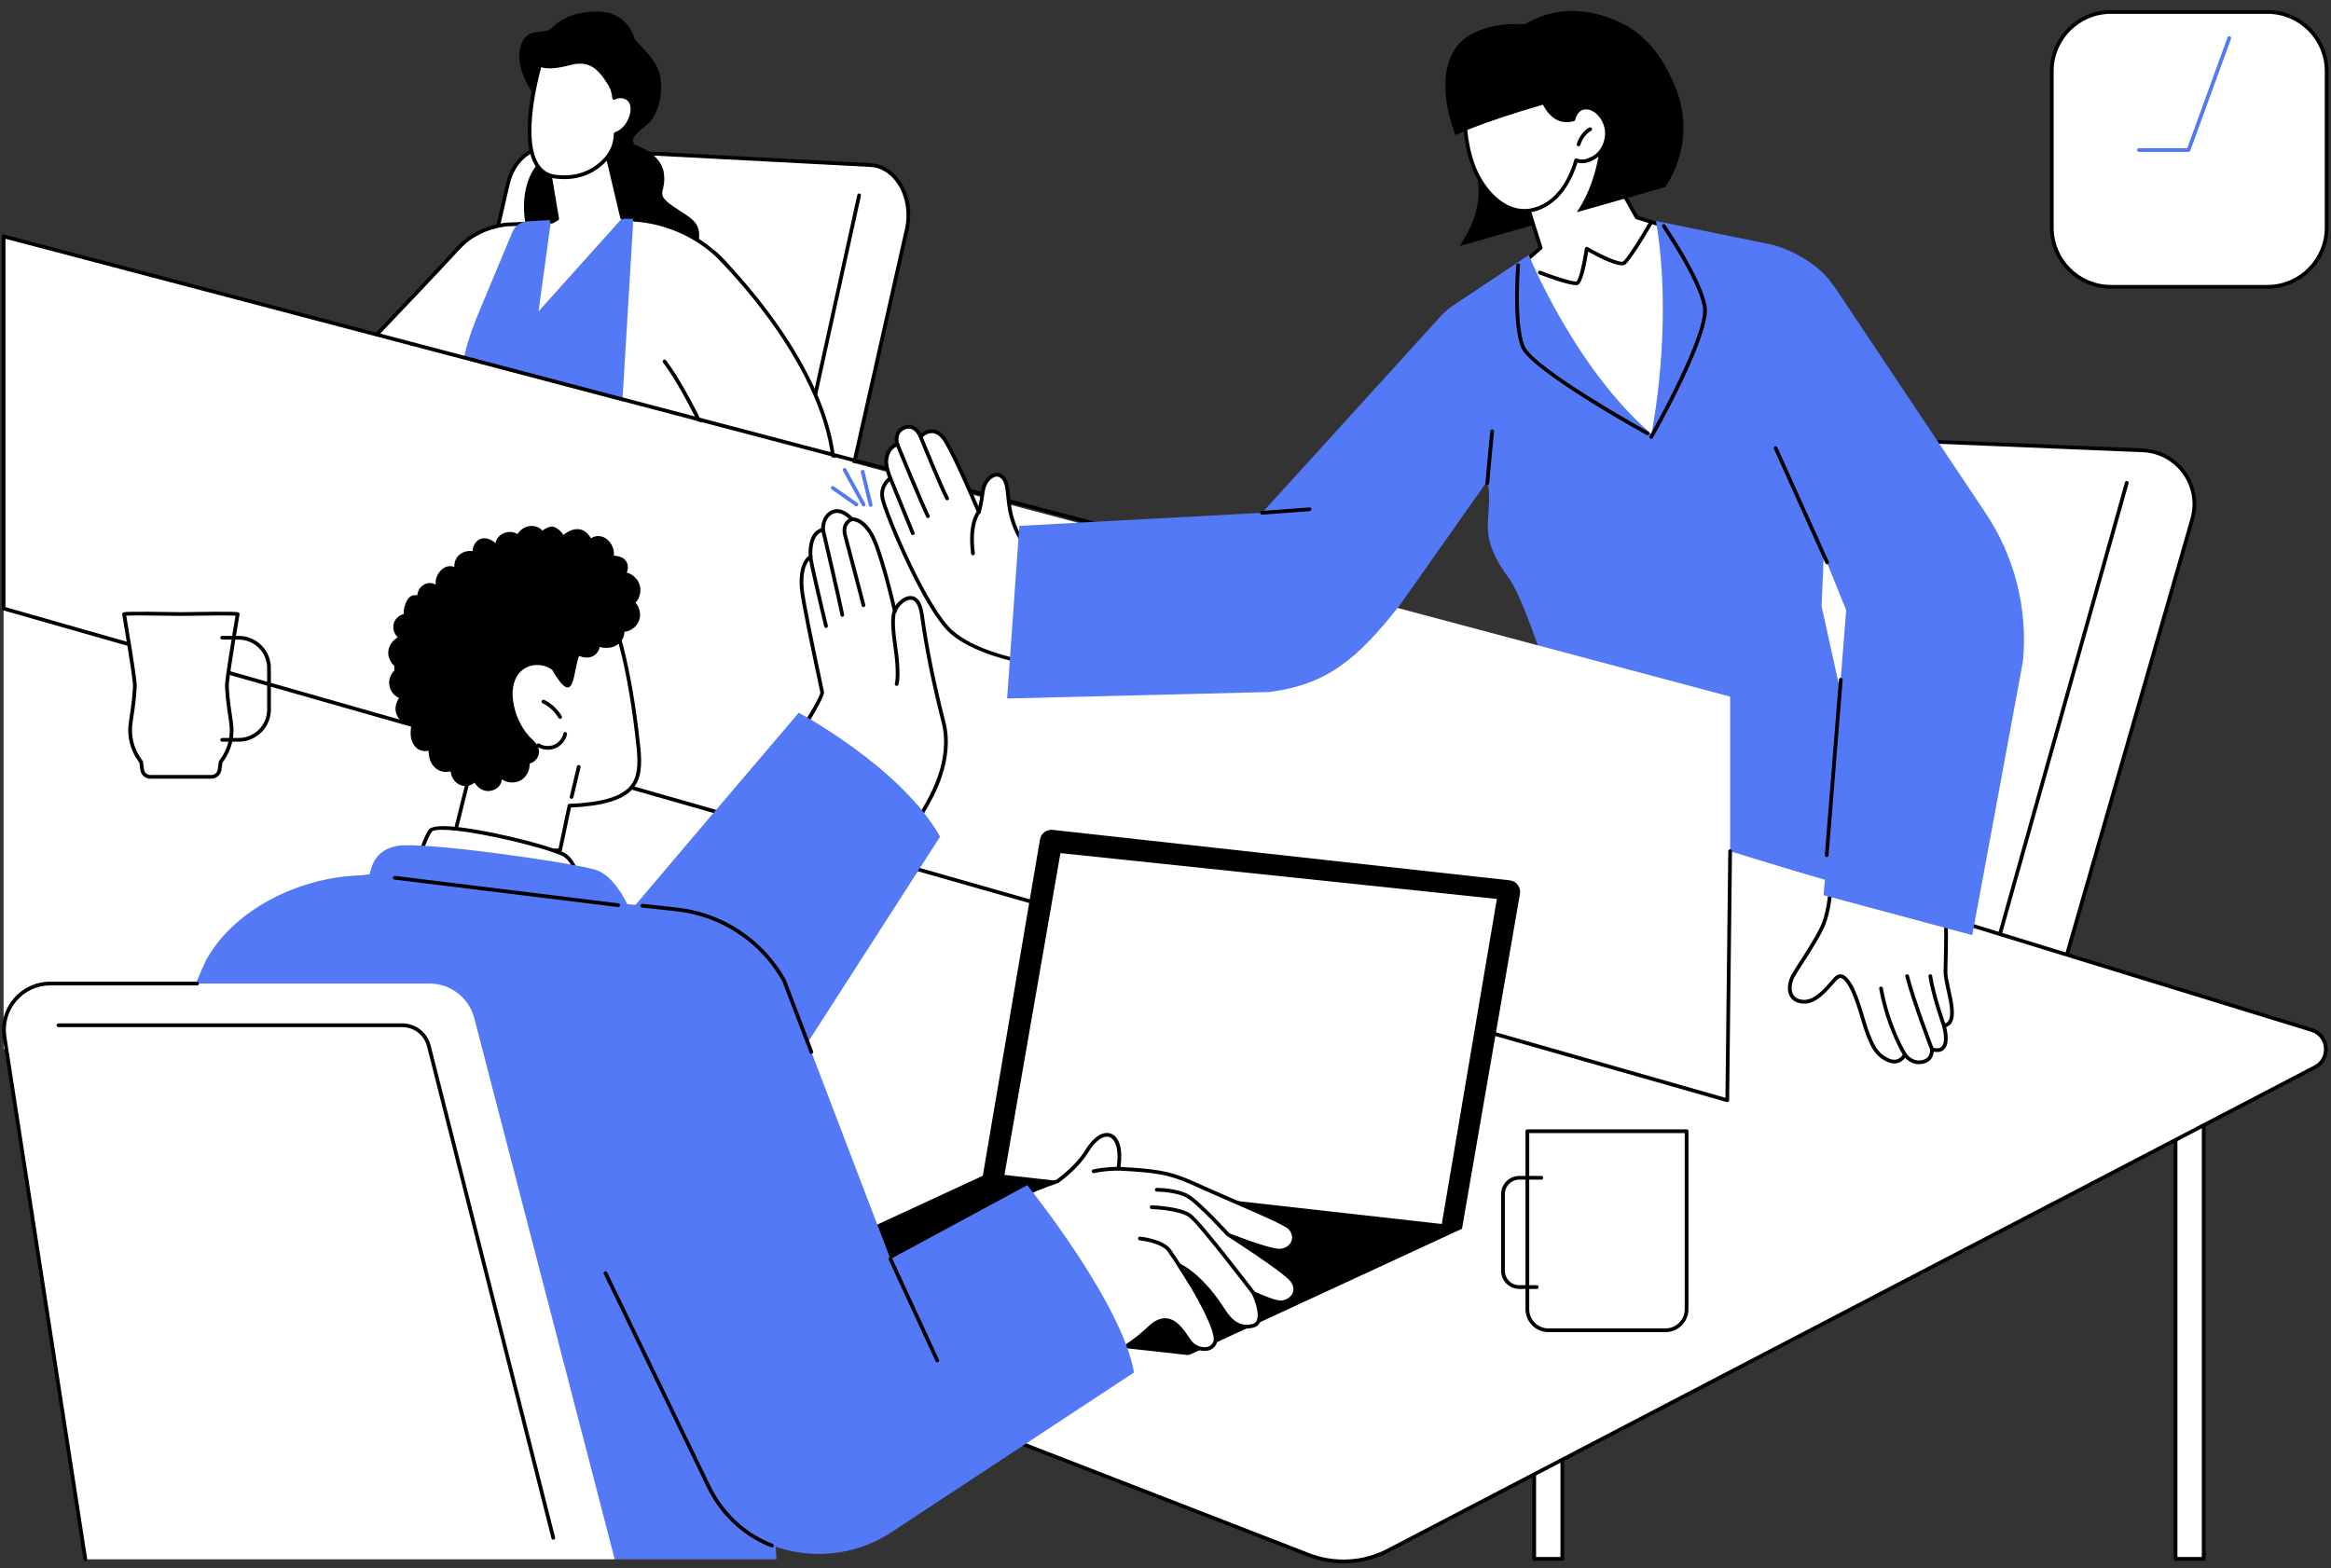
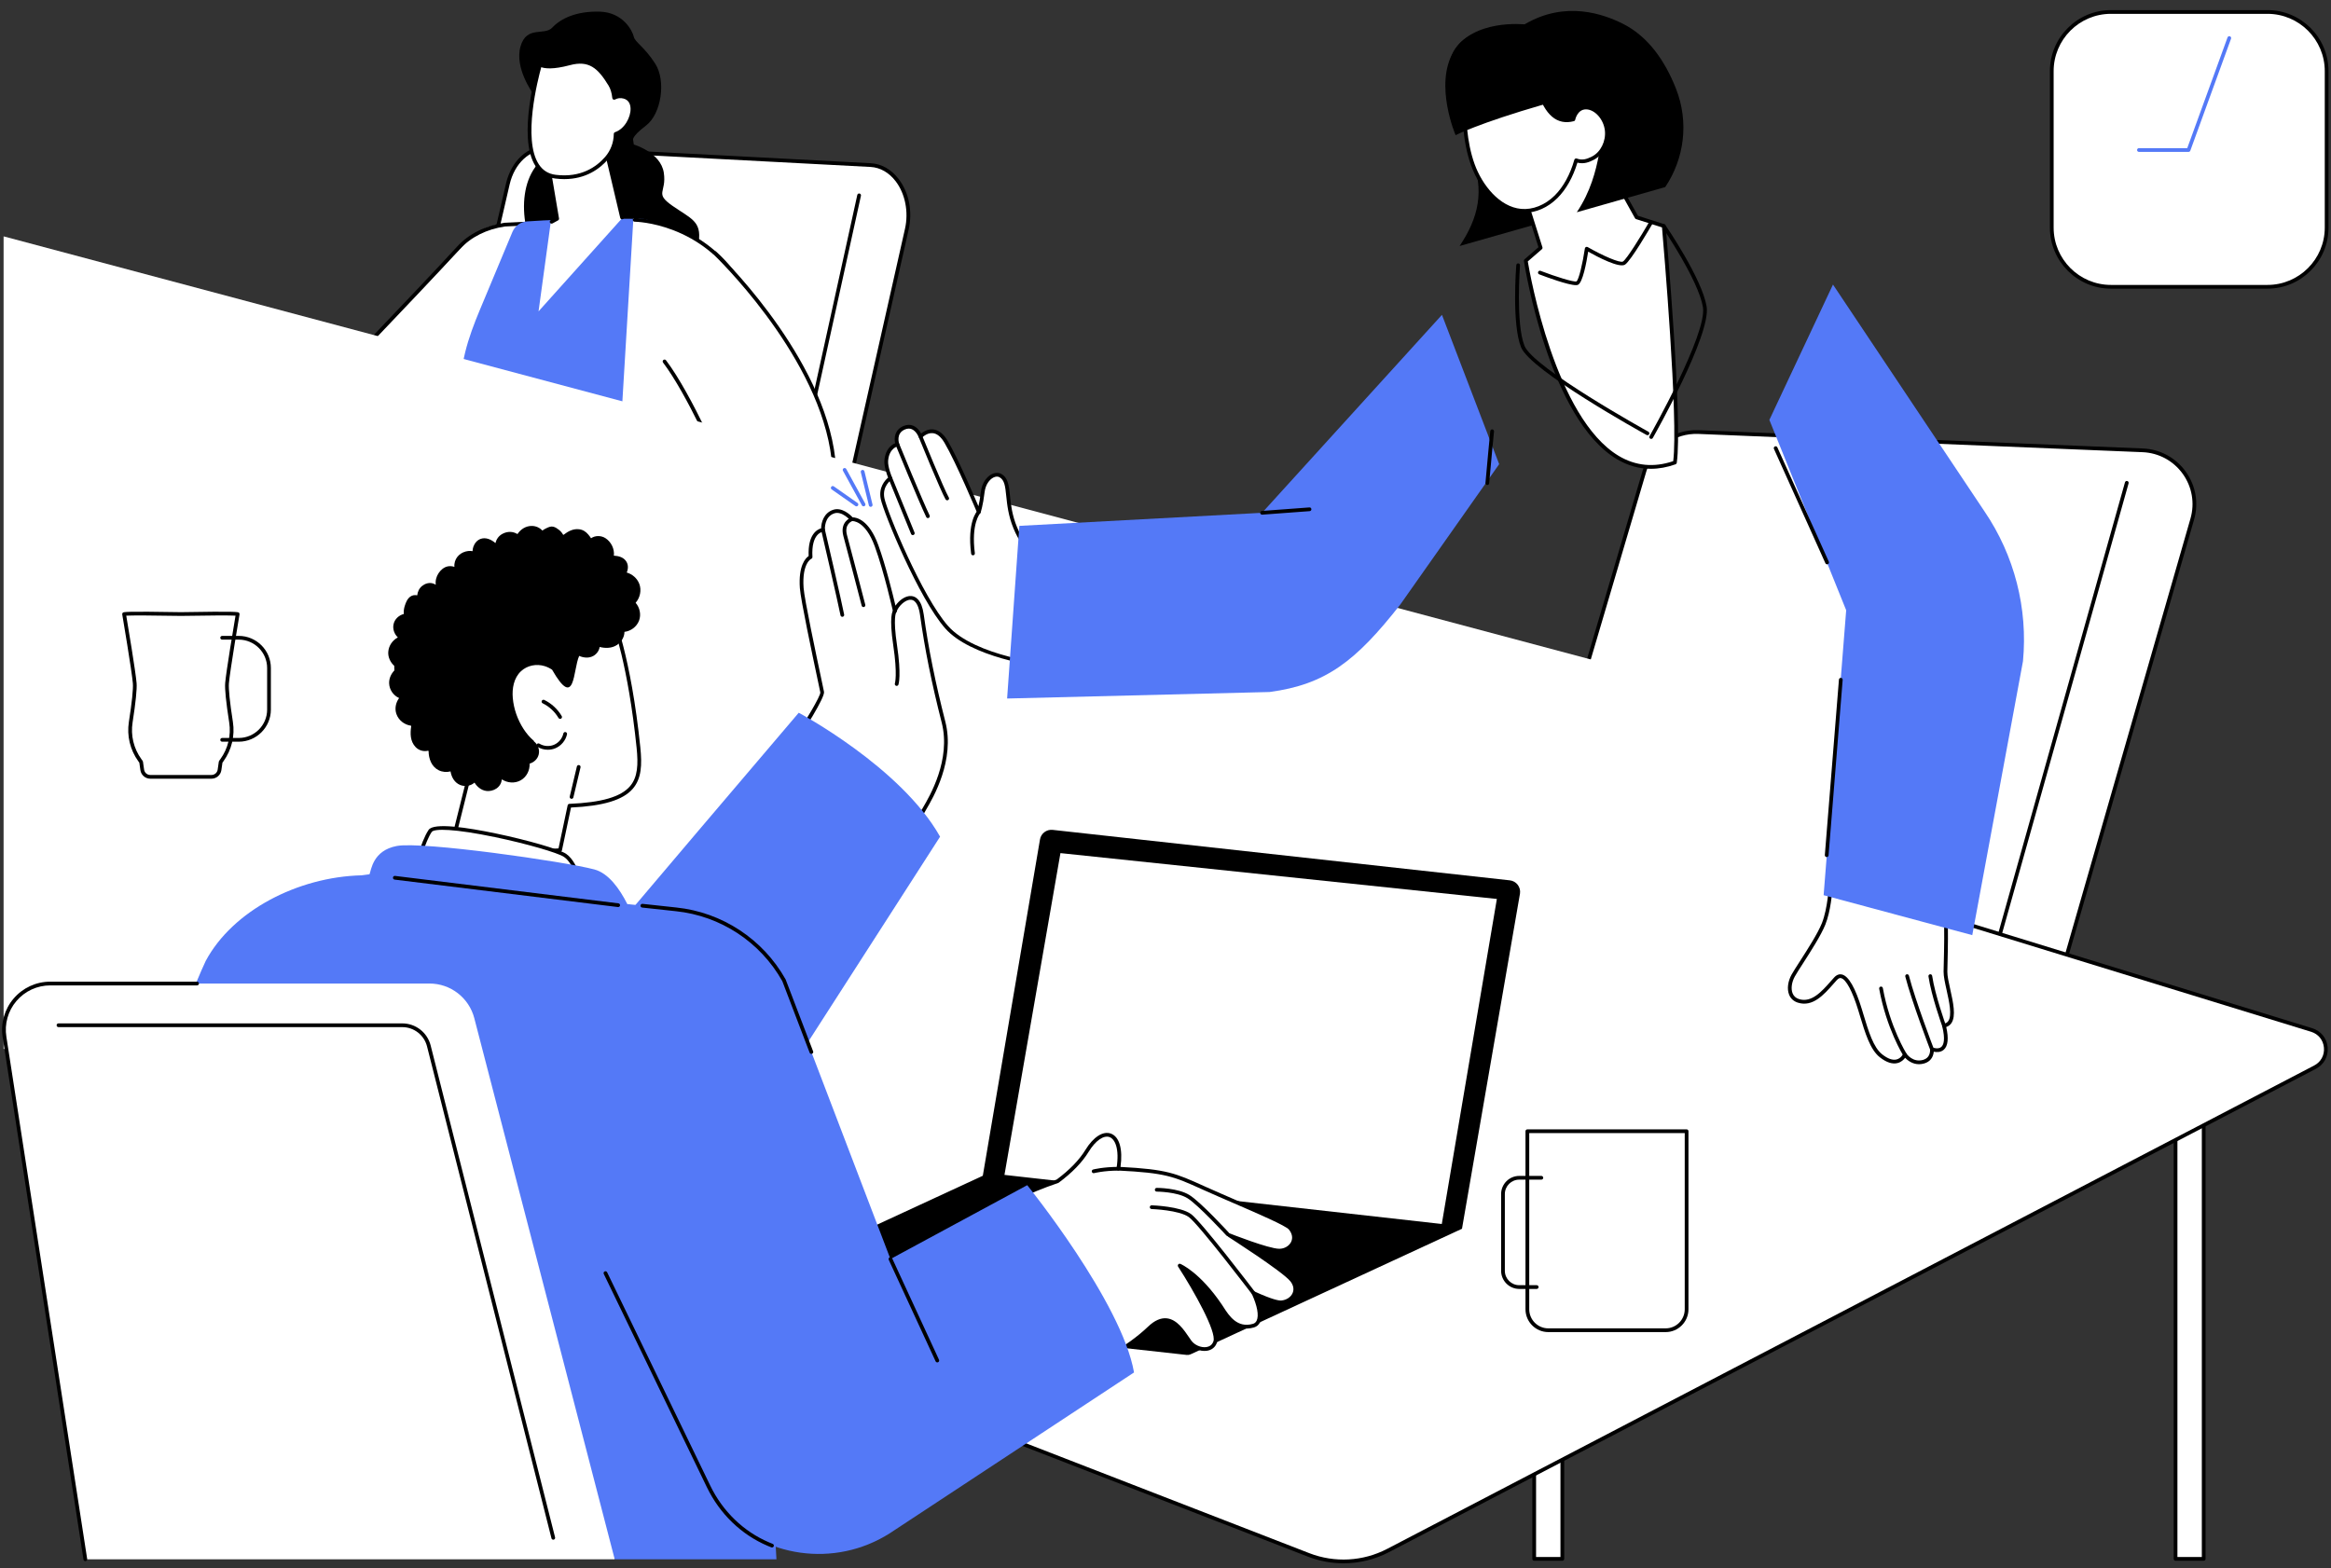
<svg xmlns="http://www.w3.org/2000/svg" height="1847.5" preserveAspectRatio="xMidYMid meet" version="1.0" viewBox="335.0 323.1 2745.9 1847.5" width="2745.9" zoomAndPan="magnify">
  <rect x="335.0" y="323.1" width="2745.9" height="1847.5" fill="#333333" stroke="none" />
  <g>
    <g id="change1_1">
      <path d="M 831.75 978.859 L 933.203 539.898 C 939.215 513.898 958.293 496.441 979.492 497.559 L 1360.672 517.602 C 1390.641 519.18 1411.539 556.211 1403.238 593.051 L 1262.789 1216.711 L 831.75 978.859" fill="#fff" />
    </g>
    <g id="change2_1">
      <path d="M 834.27 977.738 L 1261.289 1213.359 L 1401.09 592.559 C 1405.52 572.879 1401.359 551.52 1390.219 536.82 C 1382.352 526.441 1371.82 520.398 1360.551 519.801 L 979.379 499.762 C 959.258 498.711 941.125 515.41 935.352 540.391 Z M 1262.789 1218.91 C 1262.422 1218.91 1262.059 1218.82 1261.73 1218.629 L 830.684 980.789 C 829.824 980.309 829.383 979.32 829.602 978.371 L 931.059 539.398 C 937.324 512.301 957.188 494.23 979.609 495.359 L 1360.781 515.41 C 1373.359 516.07 1385.059 522.73 1393.73 534.16 C 1405.809 550.109 1410.172 572.301 1405.391 593.531 L 1264.941 1217.191 C 1264.789 1217.871 1264.328 1218.43 1263.691 1218.711 C 1263.41 1218.84 1263.102 1218.91 1262.789 1218.91" />
    </g>
    <g id="change2_2">
      <path d="M 1231.441 1081.211 C 1231.289 1081.211 1231.129 1081.191 1230.969 1081.16 C 1229.781 1080.898 1229.031 1079.719 1229.289 1078.531 L 1344.891 552.77 C 1345.148 551.59 1346.328 550.828 1347.512 551.102 C 1348.699 551.359 1349.449 552.531 1349.191 553.719 L 1233.59 1079.48 C 1233.371 1080.512 1232.449 1081.211 1231.441 1081.211" />
    </g>
    <g id="change2_3">
      <path d="M 962.559 432.762 C 962.559 432.762 940.914 403.18 948.129 377.93 C 955.344 352.68 976.266 365.672 985.645 355.559 C 995.023 345.469 1013.059 336.09 1041.199 336.809 C 1069.328 337.531 1080.16 359.891 1081.602 366.391 C 1083.039 372.879 1093.859 377.93 1106.852 398.129 C 1119.84 418.328 1114.059 457.289 1096.031 471 C 1077.988 484.711 1080.879 488.309 1080.879 488.309 L 1081.602 493.359 C 1081.602 493.359 1113.34 502.738 1116.949 526.551 C 1120.559 550.359 1105.41 550.359 1127.051 565.512 C 1148.691 580.66 1161.68 583.551 1158.07 608.07 C 1154.469 632.602 1027.488 686.711 990.695 655.691 C 953.902 624.672 939.473 556.129 965.445 520.059 C 991.418 483.98 962.559 432.762 962.559 432.762" />
    </g>
    <g id="change2_4">
      <path d="M 428.359 1043.219 C 427.969 1043.219 427.57 1043.121 427.211 1042.898 C 426.176 1042.27 425.848 1040.91 426.484 1039.871 C 433.465 1028.48 441.262 1017.441 449.652 1007.051 C 450.414 1006.109 451.797 1005.961 452.746 1006.73 C 453.691 1007.488 453.84 1008.879 453.074 1009.82 C 444.805 1020.059 437.121 1030.949 430.238 1042.172 C 429.824 1042.852 429.102 1043.219 428.359 1043.219" />
    </g>
    <g id="change1_2">
      <path d="M 415.098 1013.09 C 408.145 1001.711 417.734 990.422 417.734 990.422 C 414.047 984.391 419.816 970.672 444.332 953.98 C 516.867 904.59 678.906 821.77 678.906 821.77 C 678.906 821.77 827.301 666.281 893.004 600 C 914.711 583.129 942.777 586.141 949.473 589.07 C 978.105 601.578 897.754 995.41 862.398 1084.129 C 854.605 1103.691 825.875 1070.949 817.438 1069.449 C 815.398 1069.09 861.234 885.34 860.484 887.262 C 859.617 889.461 801.684 946.23 723.352 968.23 C 715.5 970.898 693.344 982.879 685.395 985.27 C 685.395 985.27 553.633 1045.719 543.785 1054.32 C 533.938 1062.922 509.012 1101.48 499.957 1097.52 C 488.062 1092.32 517.824 1055.379 491.992 1035.18 C 476.664 1023.199 451.363 1026.578 439.801 1056.148 C 438.227 1060.18 443.34 1073.82 443.34 1073.82 C 400.383 1070.941 416.188 1037.988 416.188 1037.988 C 408.574 1027.219 415.098 1013.09 415.098 1013.09" fill="#fff" />
    </g>
    <g id="change2_5">
      <path d="M 794.691 1178.91 C 885.172 1249.289 929.105 1237.359 936.348 1234.602 L 970.512 587.988 L 929.828 589.949 C 908.566 593.02 889.703 602.43 876.922 616.422 C 830.961 666.719 681.992 821.73 680.492 823.289 C 680.312 823.48 680.098 823.641 679.859 823.75 C 609.633 857.578 425.789 952.41 418.602 984.488 C 418.184 986.359 418.449 987.809 419.441 989.031 C 420.109 989.852 420.098 991.031 419.41 991.84 C 419.02 992.309 410.977 1002.121 416.98 1011.941 C 417.359 1012.57 417.402 1013.34 417.102 1014.012 C 417.039 1014.141 411.219 1027.141 417.984 1036.719 C 418.453 1037.379 418.52 1038.25 418.156 1038.969 C 418.098 1039.09 412.449 1050.648 417.582 1059.602 C 421.02 1065.59 428.516 1069.25 439.895 1070.512 C 438.918 1066.98 437.758 1061.129 438.738 1055.512 C 440.477 1045.578 446.676 1036.809 455.316 1032.039 C 461.801 1028.461 472.676 1025.488 487.66 1031.629 C 506.988 1039.551 508.598 1059.941 505.152 1068.602 C 504.703 1069.73 504.129 1071.059 503.496 1072.512 C 500.762 1078.789 496.633 1088.281 498.473 1092.852 C 498.867 1093.828 499.527 1094.488 500.559 1094.922 C 505.188 1096.828 520.531 1078.141 528.766 1068.078 C 534.262 1061.371 539.008 1055.57 542.34 1052.66 C 552.934 1043.41 719.148 967.359 720.473 966.91 C 805.988 937.34 856.723 887.398 857.223 886.898 C 857.922 886.211 858.992 886.059 859.844 886.531 C 860.703 887.012 861.145 887.988 860.926 888.949 Z M 919.273 1241.719 C 896.969 1241.719 855.488 1232.039 790.879 1181.52 C 790.207 1180.988 789.898 1180.129 790.09 1179.289 L 855.051 894.879 C 839.867 908.34 792.621 946.621 721.914 971.07 C 720.578 971.539 555.176 1047.289 545.234 1055.98 C 542.184 1058.641 537.32 1064.578 532.176 1070.871 C 516.691 1089.789 506.039 1101.961 498.859 1098.988 C 496.73 1098.102 495.227 1096.578 494.383 1094.488 C 491.859 1088.211 496.254 1078.121 499.457 1070.75 C 500.07 1069.352 500.629 1068.07 501.062 1066.969 C 503.965 1059.68 502.504 1042.469 485.992 1035.699 C 475.406 1031.359 465.535 1031.422 457.441 1035.891 C 449.957 1040.031 444.586 1047.641 443.078 1056.27 C 441.777 1063.699 445.027 1072.109 445.059 1072.191 C 445.336 1072.891 445.23 1073.691 444.785 1074.301 C 444.344 1074.898 443.605 1075.23 442.863 1075.191 C 428.066 1074.199 418.273 1069.68 413.75 1061.77 C 408.469 1052.52 412.184 1041.75 413.68 1038.191 C 407.586 1028.391 411.266 1016.809 412.648 1013.238 C 407.895 1004.371 411.645 995.09 415.031 990.309 C 413.98 988.34 413.734 986.059 414.305 983.531 C 423.34 943.191 662.965 827.012 677.594 819.961 C 684.863 812.391 828.688 662.68 873.672 613.449 C 887.141 598.711 906.934 588.809 929.406 585.57 L 972.73 583.469 C 973.379 583.43 973.961 583.68 974.398 584.121 C 974.836 584.559 975.066 585.16 975.035 585.781 L 940.676 1236.199 C 940.633 1236.961 940.199 1237.641 939.531 1238.012 C 938.855 1238.379 932.363 1241.719 919.273 1241.719" />
    </g>
    <g id="change2_6">
      <path d="M 597.027 1018.012 C 595.844 1018.012 594.867 1017.07 594.828 1015.879 C 593.41 972.43 572.711 932.539 538.031 906.43 C 537.059 905.699 536.867 904.32 537.598 903.352 C 538.328 902.379 539.703 902.18 540.68 902.91 C 576.426 929.828 597.77 970.949 599.23 1015.738 C 599.27 1016.949 598.316 1017.969 597.102 1018.012 C 597.074 1018.012 597.055 1018.012 597.027 1018.012" />
    </g>
    <g id="change2_7">
      <path d="M 417.328 993.051 C 416.789 993.051 416.25 992.852 415.824 992.461 C 414.938 991.629 414.891 990.23 415.723 989.34 C 427.387 976.871 443 968.02 459.691 964.422 C 460.875 964.16 462.051 964.922 462.309 966.109 C 462.562 967.301 461.809 968.469 460.621 968.73 C 444.797 972.141 429.992 980.531 418.938 992.352 C 418.504 992.809 417.914 993.051 417.328 993.051" />
    </g>
    <g id="change2_8">
      <path d="M 414.852 1015.828 C 414.32 1015.828 413.789 1015.641 413.367 1015.25 C 412.469 1014.43 412.406 1013.039 413.23 1012.141 C 425.441 998.801 441.879 989.238 459.516 985.238 C 460.703 984.961 461.879 985.711 462.152 986.898 C 462.422 988.078 461.676 989.262 460.492 989.531 C 443.719 993.34 428.09 1002.43 416.477 1015.109 C 416.039 1015.59 415.449 1015.828 414.852 1015.828" />
    </g>
    <g id="change2_9">
      <path d="M 416.152 1039.23 C 415.762 1039.23 415.367 1039.129 415.008 1038.91 C 413.969 1038.281 413.641 1036.922 414.277 1035.879 C 425.32 1017.82 444.402 1005.07 465.32 1001.781 C 466.516 1001.602 467.648 1002.41 467.84 1003.609 C 468.023 1004.809 467.207 1005.941 466.004 1006.129 C 446.348 1009.219 428.414 1021.211 418.035 1038.18 C 417.617 1038.859 416.895 1039.23 416.152 1039.23" />
    </g>
    <g id="change2_10">
      <path d="M 862.402 882.609 C 862.238 882.609 862.07 882.59 861.906 882.559 C 860.723 882.281 859.98 881.102 860.254 879.922 L 868.727 842.922 C 868.996 841.738 870.184 841 871.363 841.27 C 872.551 841.539 873.289 842.719 873.02 843.91 L 864.547 880.898 C 864.312 881.922 863.406 882.609 862.402 882.609" />
    </g>
    <g id="change3_1">
      <path d="M 1129.441 629.262 L 1109.07 591.738 C 1105.5 585.172 1098.66 581.039 1091.18 580.961 C 1065.988 580.68 1006.16 580.48 955.812 583.961 C 948.227 584.48 941.605 589.281 938.672 596.289 L 900.281 688.16 C 886.844 720.309 874.727 755.391 878.844 789.988 L 892.949 846.41 L 836.699 1138.301 L 1110.719 1159.941 L 1129.441 629.262" fill="#5479f7" />
    </g>
    <g id="change1_3">
      <path d="M 1037.441 1306.531 L 1081.129 580.328 C 1081.129 580.328 1163.441 582.16 1210.102 661.898 C 1252.738 734.781 1253.141 880.41 1253.141 880.41 L 1215.34 903.09 L 1288.84 1236.078 C 1288.84 1236.078 1180.148 1294.18 1037.441 1306.531" fill="#fff" />
    </g>
    <g id="change2_11">
      <path d="M 1037.441 1308.73 C 1036.871 1308.73 1036.309 1308.512 1035.898 1308.109 C 1035.441 1307.66 1035.199 1307.039 1035.238 1306.391 L 1047.641 1100.301 C 1047.719 1099.09 1048.801 1098.211 1049.969 1098.238 C 1051.191 1098.309 1052.109 1099.352 1052.039 1100.57 L 1039.789 1304.109 C 1170.289 1292.281 1272.922 1241.75 1286.328 1234.898 L 1213.191 903.559 C 1212.988 902.641 1213.398 901.691 1214.211 901.199 L 1250.93 879.172 C 1250.75 864.809 1247.969 730.988 1208.199 663.02 C 1162.699 585.262 1083.43 584.328 1082.641 584.328 C 1081.422 584.328 1080.441 583.34 1080.441 582.129 C 1080.441 580.91 1081.422 579.93 1082.641 579.93 C 1083.461 579.93 1165.238 580.891 1212 660.789 C 1254.449 733.34 1255.34 878.941 1255.352 880.398 C 1255.352 881.18 1254.941 881.898 1254.281 882.301 L 1217.828 904.16 L 1290.988 1235.602 C 1291.199 1236.57 1290.75 1237.559 1289.879 1238.02 C 1288.789 1238.602 1179.148 1296.469 1037.629 1308.719 C 1037.57 1308.73 1037.5 1308.73 1037.441 1308.73" />
    </g>
    <g id="change1_4">
      <path d="M 1117.828 748.941 C 1117.828 748.941 1175.121 619.512 1176.988 621.199 C 1178.859 622.898 1295.34 734.051 1315.16 852.539 C 1334.98 971.031 1257.039 1013.828 1133.148 1058.879 C 1009.25 1103.93 978.762 1109.109 982.969 1089.852 C 982.969 1089.852 968.254 1088.172 965.551 1075.102 C 965.551 1075.102 951.133 1069.238 949.332 1056.18 C 949.332 1056.18 918.359 1031.891 945.676 1008.898 C 948.695 1006.359 958.598 1006.691 961.449 1008.969 C 964.547 1011.449 962.68 1024.789 962.68 1024.789 C 962.68 1024.789 992.582 1020.59 1007 1007.52 C 1021.422 994.461 1010.012 989.578 1002.352 985.969 C 1000.602 985.148 997.336 982.641 994.062 983.039 C 983.055 984.379 973.551 992.719 970.605 985.699 C 967.844 979.109 975.215 961.422 985.102 956.379 C 999.758 948.91 1023.531 957.328 1031.328 957.059 C 1044.391 956.609 1157.93 901.629 1187.211 880.41 C 1187.211 880.41 1148.922 789.969 1117.828 748.941" fill="#fff" />
    </g>
    <g id="change2_12">
      <path d="M 994.305 1102.621 C 988.953 1102.621 985.41 1101.602 983.207 1099.68 C 981.07 1097.801 980.148 1095.109 980.461 1091.641 C 974.715 1090.309 966.164 1086.059 963.656 1076.66 C 960.191 1075 949.5 1069.012 947.328 1057.57 L 944.223 1055.789 C 924.465 1041.879 934.789 1021.449 938.184 1014.738 C 940.082 1010.98 943.516 1007.301 947.145 1005.148 C 952.723 1001.84 961.09 1003.891 964.699 1009.461 C 967.328 1013.512 966.215 1017.551 965.234 1021.121 C 965.137 1021.461 965.039 1021.82 964.945 1022.172 C 970.66 1021.148 974.348 1020.16 981.316 1017.91 L 982.938 1017.371 C 991.773 1014.398 1000.051 1010.18 1005.641 1005.789 C 1010 1002.371 1011.238 996.07 1010.371 994.672 C 1010.148 994.398 1009.039 993.469 1008.02 992.738 C 1002.34 988.43 997.945 985.578 995.926 984.891 C 995.125 984.621 992.094 986.5 990.297 987.629 C 984.965 990.988 976.906 996.059 969.367 989.891 C 965.719 986.898 965.086 981.73 967.582 975.32 C 971.727 964.699 984.477 950.852 991.992 951.32 C 994.738 951.48 1007.699 952.559 1030.781 954.77 L 1031.422 954.852 C 1044.34 953.969 1153.211 901.488 1184.488 879.641 C 1179.148 867.262 1144.359 787.602 1116.07 750.27 C 1115.34 749.309 1115.531 747.922 1116.5 747.191 C 1117.461 746.449 1118.852 746.648 1119.578 747.609 C 1150.48 788.379 1188.852 878.641 1189.238 879.551 C 1189.641 880.5 1189.328 881.59 1188.5 882.191 C 1160.371 902.578 1045.852 958.762 1031.398 959.262 C 1031.289 959.27 1031.148 959.262 1031.02 959.238 L 1030.27 959.141 C 1007.34 956.941 994.453 955.871 991.738 955.719 C 987.711 955.449 975.828 966.289 971.688 976.922 C 970.449 980.09 969.527 984.328 972.156 986.48 C 976.875 990.34 981.684 987.852 987.953 983.91 C 991.492 981.68 994.543 979.75 997.359 980.719 C 999.91 981.602 1004.379 984.449 1010.641 989.199 C 1011.621 989.898 1013.449 991.301 1014.102 992.34 C 1016.391 996 1014.148 1004.699 1008.359 1009.25 C 1002.391 1013.941 993.637 1018.422 984.332 1021.551 L 982.688 1022.09 C 974.328 1024.789 970.363 1025.77 962.465 1027.059 C 961.777 1027.172 961.066 1026.949 960.566 1026.461 C 960.066 1025.961 959.828 1025.262 959.93 1024.57 C 960.168 1022.93 960.582 1021.41 960.984 1019.949 C 961.992 1016.309 962.484 1014.129 961.008 1011.852 C 958.688 1008.281 952.938 1006.84 949.391 1008.941 C 946.488 1010.66 943.633 1013.719 942.113 1016.719 C 936.523 1027.781 931.984 1041.789 946.586 1052.078 L 950.426 1054.27 C 951.016 1054.609 951.418 1055.199 951.512 1055.879 C 953.121 1067.551 966.246 1073.012 966.379 1073.059 C 967.059 1073.34 967.559 1073.93 967.707 1074.66 C 970.047 1085.969 982.688 1087.602 983.223 1087.672 C 983.84 1087.738 984.398 1088.07 984.758 1088.578 C 985.121 1089.078 985.25 1089.719 985.117 1090.328 C 984.27 1094.211 985.277 1095.629 986.109 1096.359 C 995.25 1104.371 1051.199 1086.328 1132.391 1056.809 C 1247.07 1015.109 1333.18 973.621 1312.988 852.898 C 1293.359 735.551 1176.68 623.891 1175.512 622.84 C 1174.609 622.02 1174.539 620.629 1175.359 619.73 C 1176.172 618.828 1177.57 618.762 1178.461 619.57 C 1179.641 620.629 1297.461 733.371 1317.328 852.18 C 1338.09 976.238 1250.531 1018.539 1133.898 1060.949 C 1053.012 1090.359 1012.828 1102.621 994.305 1102.621" />
    </g>
    <g id="change2_13">
      <path d="M 1131.219 1053.871 C 1131.211 1053.871 1131.191 1053.871 1131.18 1053.871 C 1129.961 1053.84 1129 1052.84 1129.02 1051.621 C 1129.898 1011.262 1115.141 970.699 1088.531 940.352 C 1087.73 939.43 1087.82 938.039 1088.738 937.238 C 1089.648 936.441 1091.039 936.531 1091.84 937.441 C 1119.172 968.621 1134.328 1010.27 1133.43 1051.719 C 1133.398 1052.922 1132.422 1053.871 1131.219 1053.871" />
    </g>
    <g id="change2_14">
      <path d="M 1191.18 881.391 C 1190.488 881.391 1189.801 881.07 1189.379 880.461 C 1188.68 879.461 1188.922 878.09 1189.922 877.391 C 1198.219 871.578 1206.102 865.031 1213.34 857.91 C 1214.211 857.059 1215.602 857.07 1216.449 857.941 C 1217.309 858.809 1217.289 860.199 1216.43 861.059 C 1209.012 868.34 1200.941 875.051 1192.441 881 C 1192.059 881.27 1191.621 881.391 1191.18 881.391" />
    </g>
    <g id="change2_15">
      <path d="M 987.711 1092.191 C 985.879 1092.191 984.055 1092.129 982.23 1092.012 C 981.02 1091.93 980.102 1090.879 980.18 1089.672 C 980.262 1088.461 981.324 1087.59 982.523 1087.621 C 998.684 1088.711 1015.219 1084.699 1029.102 1076.379 C 1030.141 1075.762 1031.488 1076.09 1032.121 1077.141 C 1032.75 1078.18 1032.41 1079.531 1031.359 1080.16 C 1018.281 1088 1002.969 1092.191 987.711 1092.191" />
    </g>
    <g id="change2_16">
      <path d="M 971.59 1077.328 C 969.336 1077.328 967.078 1077.25 964.832 1077.07 C 963.621 1076.98 962.715 1075.922 962.809 1074.711 C 962.902 1073.5 963.941 1072.57 965.172 1072.68 C 982.312 1074.012 999.938 1069.961 1014.789 1061.281 C 1015.852 1060.672 1017.191 1061.02 1017.801 1062.07 C 1018.41 1063.121 1018.059 1064.469 1017.012 1065.078 C 1003.34 1073.07 987.438 1077.328 971.59 1077.328" />
    </g>
    <g id="change2_17">
      <path d="M 968.586 1061.602 C 962.109 1061.602 955.641 1060.75 949.375 1059.02 C 948.203 1058.699 947.516 1057.488 947.84 1056.309 C 948.16 1055.141 949.371 1054.461 950.547 1054.781 C 969.727 1060.078 991.008 1056.57 1007.469 1045.398 C 1008.48 1044.711 1009.852 1044.969 1010.531 1045.98 C 1011.211 1046.988 1010.949 1048.359 1009.949 1049.039 C 997.805 1057.281 983.195 1061.602 968.586 1061.602" />
    </g>
    <g id="change1_5">
      <path d="M 1045.352 485.551 L 1067.77 580.328 L 969.395 689.961 L 983.809 584.68 L 991.344 580.82 L 981.703 518.48 L 1045.352 485.551" fill="#fff" />
    </g>
    <g id="change2_18">
      <path d="M 984.801 586.621 C 984.023 586.621 983.27 586.211 982.871 585.48 C 982.285 584.41 982.672 583.07 983.738 582.488 L 988.91 579.641 L 977.699 513.172 C 977.523 512.121 978.125 511.09 979.129 510.73 L 1045.738 486.93 C 1046.328 486.719 1046.98 486.77 1047.531 487.07 C 1048.078 487.371 1048.48 487.891 1048.629 488.5 L 1069.922 578.789 C 1070.191 579.98 1069.461 581.16 1068.281 581.441 C 1067.09 581.711 1065.91 580.988 1065.629 579.801 L 1044.898 491.91 L 982.348 514.262 L 993.516 580.449 C 993.668 581.371 993.223 582.301 992.402 582.75 L 985.859 586.352 C 985.523 586.531 985.16 586.621 984.801 586.621" />
    </g>
    <g id="change1_6">
      <path d="M 1070.051 437.09 C 1065.52 435.91 1061.691 436.629 1058.48 438.398 C 1057.922 432.949 1056.551 427.352 1053.699 422.699 C 1041.648 403 1030.469 391.148 1005.66 397.781 C 977.641 405.262 971.215 399.059 971.215 399.059 C 971.215 399.059 933.555 524.32 989.379 531.262 C 1019.59 535.02 1038.5 522.109 1049.5 509.441 C 1056.441 501.449 1060.16 491.301 1060.25 480.91 C 1079.301 474.5 1088.328 441.828 1070.051 437.09" fill="#fff" />
    </g>
    <g id="change2_19">
      <path d="M 972.594 402.262 C 968.617 416.602 950.477 487.191 969.645 516.609 C 974.406 523.91 980.949 527.988 989.648 529.078 C 1019.391 532.762 1037.711 519.648 1047.84 507.988 C 1054.328 500.512 1057.961 490.891 1058.039 480.891 C 1058.051 479.949 1058.648 479.121 1059.539 478.82 C 1070.75 475.059 1078.148 461.078 1077.789 450.898 C 1077.641 446.512 1076.07 440.922 1069.5 439.219 C 1065.859 438.281 1062.609 438.641 1059.551 440.328 C 1058.898 440.691 1058.121 440.699 1057.461 440.352 C 1056.809 440.012 1056.371 439.359 1056.289 438.629 C 1055.68 432.672 1054.172 427.691 1051.82 423.852 C 1039.23 403.262 1028.73 393.898 1006.23 399.91 C 986.434 405.191 976.84 403.82 972.594 402.262 Z M 999.73 534.121 C 996.352 534.121 992.812 533.91 989.109 533.449 C 979.184 532.211 971.391 527.352 965.949 519.012 C 943.562 484.648 968.051 401.941 969.105 398.43 C 969.328 397.699 969.914 397.129 970.656 396.93 C 971.41 396.75 972.191 396.949 972.742 397.48 C 972.75 397.48 979.348 402.52 1005.09 395.648 C 1032.578 388.301 1044.66 403.711 1055.578 421.551 C 1057.859 425.281 1059.441 429.871 1060.289 435.199 C 1063.531 434.109 1066.988 434.02 1070.609 434.961 C 1077.68 436.789 1081.898 442.551 1082.191 450.738 C 1082.602 462.281 1074.801 477.371 1062.41 482.449 C 1061.98 492.949 1058.02 502.988 1051.172 510.879 C 1041.602 521.891 1025.238 534.121 999.73 534.121" />
    </g>
    <g id="change1_7">
      <path d="M 2133.078 1349.121 L 2272.328 877.621 C 2280.578 849.691 2306.77 830.949 2335.871 832.148 L 2859.039 853.68 C 2900.172 855.371 2928.859 895.148 2917.469 934.711 L 2724.699 1604.59 L 2133.078 1349.121" fill="#fff" />
    </g>
    <g id="change2_20">
      <path d="M 2135.75 1347.871 L 2723.281 1601.578 L 2915.352 934.102 C 2920.59 915.898 2917.238 896.641 2906.172 881.281 C 2895.09 865.91 2877.879 856.66 2858.949 855.871 L 2335.781 834.352 C 2307.641 833.191 2282.422 851.238 2274.449 878.238 Z M 2724.699 1606.789 C 2724.398 1606.789 2724.109 1606.73 2723.828 1606.609 L 2132.211 1351.141 C 2131.191 1350.699 2130.66 1349.559 2130.969 1348.488 L 2270.219 877 C 2278.77 848.051 2305.828 828.699 2335.961 829.949 L 2859.129 851.48 C 2879.422 852.309 2897.859 862.23 2909.738 878.699 C 2921.609 895.172 2925.199 915.809 2919.59 935.32 L 2726.82 1605.199 C 2726.641 1605.809 2726.211 1606.309 2725.641 1606.578 C 2725.34 1606.719 2725.02 1606.789 2724.699 1606.789" />
    </g>
    <g id="change2_21">
      <path d="M 2681.68 1458.879 C 2681.48 1458.879 2681.281 1458.859 2681.078 1458.801 C 2679.91 1458.469 2679.219 1457.262 2679.551 1456.09 L 2838.211 891.359 C 2838.539 890.191 2839.762 889.52 2840.93 889.84 C 2842.102 890.172 2842.781 891.391 2842.461 892.559 L 2683.789 1457.281 C 2683.52 1458.25 2682.641 1458.879 2681.68 1458.879" />
    </g>
    <g id="change2_22">
      <path d="M 2108.621 390.871 C 2138.488 405.859 2158.172 434.512 2171.059 466.949 C 2186.93 506.871 2180.84 550.102 2158.551 583.301 L 2054.379 612.961 C 2076.672 579.75 2084.211 547.691 2068.34 507.77 L 2108.621 390.871" />
    </g>
    <g id="change1_8">
      <path d="M 2132.352 630.27 L 2149.859 615.09 L 2109.461 487.191 L 2190.371 449.148 L 2262.961 579.16 L 2294.891 589.359 C 2294.891 589.359 2315.199 819.09 2308.031 868.09 C 2176.57 914.699 2132.352 630.27 2132.352 630.27" fill="#fff" />
    </g>
    <g id="change2_23">
      <path d="M 2134.719 631.121 C 2137.391 647.059 2167.27 815.75 2241.879 860.262 C 2261.699 872.09 2283.27 874.172 2306.031 866.449 C 2312.27 817.73 2294.52 610.531 2292.828 591.012 L 2262.289 581.262 C 2261.762 581.09 2261.309 580.719 2261.039 580.23 L 2189.449 452.02 L 2112.141 488.371 L 2151.961 614.422 C 2152.219 615.262 2151.961 616.18 2151.301 616.75 Z M 2279.672 875.441 C 2265.738 875.441 2252.352 871.629 2239.621 864.039 C 2159.898 816.48 2131.352 638.172 2130.172 630.602 C 2130.059 629.852 2130.34 629.102 2130.91 628.602 L 2147.32 614.371 L 2107.359 487.859 C 2107.031 486.809 2107.531 485.672 2108.531 485.199 L 2189.43 447.16 C 2190.488 446.66 2191.73 447.07 2192.289 448.078 L 2264.461 577.328 L 2295.559 587.262 C 2296.41 587.531 2297.012 588.281 2297.09 589.172 C 2297.922 598.559 2317.328 819.711 2310.211 868.41 C 2310.09 869.219 2309.531 869.891 2308.762 870.16 C 2298.852 873.68 2289.141 875.441 2279.672 875.441" />
    </g>
    <g id="change2_24">
      <path d="M 2191.398 659.051 C 2182.191 659.051 2156.48 649.512 2148.172 646.328 C 2147.031 645.898 2146.461 644.629 2146.898 643.488 C 2147.328 642.359 2148.602 641.789 2149.738 642.219 C 2167.648 649.07 2188.91 655.75 2192.078 654.629 C 2194.809 652.941 2199.422 633.18 2201.98 615.789 C 2202.09 615.07 2202.539 614.449 2203.199 614.129 C 2203.859 613.809 2204.629 613.84 2205.262 614.199 C 2222.648 624.211 2243.512 633.398 2246.879 631.18 C 2251.531 628.078 2267.879 601.621 2277.75 584.59 C 2278.352 583.531 2279.699 583.172 2280.75 583.781 C 2281.809 584.391 2282.172 585.738 2281.551 586.789 C 2278.988 591.219 2256.309 630.191 2249.32 634.84 C 2242.641 639.301 2217.102 625.922 2205.859 619.609 C 2203.809 632.672 2199.359 656.461 2193.711 658.719 C 2193.148 658.941 2192.359 659.051 2191.398 659.051" />
    </g>
    <g id="change2_25">
      <path d="M 2056.961 467.16 C 2056.961 467.16 1993.25 353.93 2121.23 353.512 C 2257.359 326.488 2282.648 431.77 2205.57 496.73 C 2128.488 561.699 2056.961 467.16 2056.961 467.16" />
    </g>
    <g id="change1_9">
      <path d="M 2188.43 463.73 C 2188.43 463.73 2191.191 449.672 2203.34 449.738 C 2215.301 449.809 2226.121 462.711 2227.711 476.461 C 2229.301 490.211 2222.121 504.012 2211.34 509.48 C 2205.25 512.578 2199.301 514.711 2191.691 511.969 C 2187.012 528.359 2179.301 543.738 2168.059 554.922 C 2156.82 566.102 2141.852 572.801 2126.691 571.41 C 2101.32 569.09 2079.922 544.66 2070.02 517.262 C 2060.109 489.852 2059.441 459.738 2059.141 430.48 C 2059.141 430.48 2095.41 464.949 2147.031 425.969 C 2154.988 453.93 2167.77 469.191 2188.43 463.73" fill="#fff" />
    </g>
    <g id="change2_26">
      <path d="M 2188.43 463.73 L 2188.449 463.73 Z M 2061.391 435.031 C 2061.68 460.02 2062.52 490.059 2072.09 516.512 C 2080.961 541.059 2101.352 566.879 2126.891 569.219 C 2140.629 570.48 2155.102 564.699 2166.512 553.359 C 2176.629 543.281 2184.609 528.762 2189.57 511.359 C 2189.738 510.781 2190.141 510.289 2190.68 510.012 C 2191.23 509.73 2191.859 509.691 2192.43 509.898 C 2198.898 512.23 2203.891 510.789 2210.34 507.52 C 2220.602 502.309 2226.98 489.352 2225.52 476.719 C 2224 463.578 2213.629 452.012 2203.32 451.949 C 2203.301 451.949 2203.281 451.949 2203.25 451.949 C 2193.102 451.949 2190.621 464.031 2190.59 464.148 C 2190.43 464.98 2189.809 465.641 2188.988 465.859 C 2169.34 471.039 2154.828 458.852 2145.809 429.602 C 2104.07 459.488 2072 442.512 2061.391 435.031 Z M 2130.641 573.801 C 2129.25 573.801 2127.871 573.73 2126.488 573.609 C 2102.328 571.391 2079.352 549.57 2067.949 518 C 2057.539 489.211 2057.199 456.66 2056.941 430.512 C 2056.93 429.621 2057.449 428.82 2058.262 428.469 C 2059.07 428.121 2060.012 428.281 2060.648 428.891 C 2062.078 430.238 2096.262 461.551 2145.711 424.211 C 2146.281 423.781 2147.039 423.648 2147.73 423.879 C 2148.422 424.109 2148.949 424.672 2149.148 425.371 C 2157.23 453.75 2169.488 465.73 2186.602 461.91 C 2188.172 456.262 2193.141 447.539 2203.25 447.539 C 2203.281 447.539 2203.32 447.539 2203.352 447.539 C 2215.949 447.621 2228.109 460.738 2229.898 476.211 C 2231.559 490.609 2224.172 505.43 2212.328 511.449 C 2207.078 514.109 2200.891 516.711 2193.172 514.73 C 2187.969 531.898 2179.852 546.301 2169.609 556.48 C 2158.41 567.621 2144.41 573.789 2130.641 573.801" />
    </g>
    <g id="change2_27">
-       <path d="M 2194.559 495.422 C 2194.34 495.422 2194.129 495.391 2193.91 495.32 C 2192.75 494.969 2192.09 493.73 2192.449 492.57 C 2194.969 484.352 2200.289 477.352 2207.051 473.379 C 2208.102 472.762 2209.449 473.121 2210.07 474.16 C 2210.68 475.211 2210.328 476.559 2209.289 477.18 C 2203.469 480.602 2198.859 486.68 2196.66 493.859 C 2196.371 494.809 2195.5 495.422 2194.559 495.422" />
-     </g>
+       </g>
    <g id="change2_28">
      <path d="M 2153.539 446.141 C 2076.25 468.48 2049.691 482.359 2049.691 482.359 C 2049.691 482.359 2024.199 423.102 2047.191 384.078 C 2070.191 345.07 2130.891 351.84 2130.891 351.84 C 2179.262 323.148 2224.68 340.039 2246.699 351.078 C 2276.57 366.059 2296.25 394.719 2309.141 427.16 C 2325.012 467.078 2318.922 510.309 2296.629 543.512 L 2192.461 573.172 C 2208.711 548.969 2214.93 524.16 2218.441 505.648 C 2231.852 489.691 2228.172 475.629 2223.871 464.801 C 2221.852 459.719 2213.441 447.191 2199.941 449.801 C 2186.031 424.719 2163.941 409.488 2138.789 398.84 L 2153.539 446.141" />
    </g>
    <g id="change3_2">
-       <path d="M 2046.711 683.102 L 2135.91 623.629 C 2135.91 623.629 2189.77 756.488 2280.34 834.379 C 2280.34 834.379 2306.609 707.578 2285.77 583.5 L 2420.172 610.93 C 2446.129 616.398 2485.148 638.789 2497 664.199 L 2480.801 1037.262 L 2556.469 1380.379 L 2209.09 1279.988 C 2209.09 1279.988 2139.949 1041.379 2112.621 1004.602 C 2075.672 954.859 2091.352 937.629 2088.93 901.41 C 2086.52 865.18 2014.039 755.43 2014.039 755.43 C 2010.199 727.059 2022.891 698.98 2046.711 683.102" fill="#5479f7" />
-     </g>
+       </g>
    <g id="change2_29">
      <path d="M 2275.73 835.891 C 2275.371 835.891 2275.012 835.801 2274.672 835.609 C 2269.09 832.531 2137.809 759.82 2126.762 732.199 C 2115.82 704.828 2120.949 638.262 2121.172 635.441 C 2121.27 634.23 2122.301 633.32 2123.539 633.41 C 2124.75 633.512 2125.66 634.57 2125.559 635.781 C 2125.512 636.469 2120.289 704.148 2130.852 730.57 C 2141.32 756.738 2275.441 831.012 2276.801 831.762 C 2277.859 832.352 2278.25 833.691 2277.66 834.75 C 2277.262 835.48 2276.512 835.891 2275.73 835.891" />
    </g>
    <g id="change2_30">
      <path d="M 2280.078 840.238 C 2279.719 840.238 2279.34 840.148 2279 839.961 C 2277.941 839.352 2277.57 838.012 2278.172 836.949 C 2278.852 835.75 2346.289 716.461 2341.039 684.949 C 2335.738 653.148 2293.5 591.23 2293.078 590.609 C 2292.391 589.602 2292.648 588.23 2293.648 587.539 C 2294.66 586.859 2296.02 587.121 2296.711 588.121 C 2298.469 590.691 2339.922 651.469 2345.379 684.219 C 2350.891 717.262 2284.82 834.16 2282 839.121 C 2281.602 839.84 2280.852 840.238 2280.078 840.238" />
    </g>
    <g id="change1_10">
      <path d="M 2142.27 1831.93 L 2142.27 2159.789 L 2175.422 2159.789 L 2175.422 1785.84 L 2142.27 1831.93" fill="#fff" />
    </g>
    <g id="change2_31">
      <path d="M 2144.469 2157.59 L 2173.211 2157.59 L 2173.211 1792.672 L 2144.469 1832.641 Z M 2175.422 2162 L 2142.27 2162 C 2141.051 2162 2140.07 2161.012 2140.07 2159.789 L 2140.07 1831.93 C 2140.07 1831.469 2140.211 1831.02 2140.48 1830.641 L 2173.629 1784.559 C 2174.191 1783.781 2175.191 1783.461 2176.09 1783.75 C 2177 1784.039 2177.621 1784.891 2177.621 1785.84 L 2177.621 2159.789 C 2177.621 2161.012 2176.629 2162 2175.422 2162" />
    </g>
    <g id="change1_11">
      <path d="M 2897.789 1612.68 L 2897.789 2159.789 L 2930.941 2159.789 L 2930.941 1566.602 L 2897.789 1612.68" fill="#fff" />
    </g>
    <g id="change2_32">
      <path d="M 2899.988 2157.59 L 2928.738 2157.59 L 2928.738 1573.43 L 2899.988 1613.391 Z M 2930.941 2162 L 2897.789 2162 C 2896.57 2162 2895.59 2161.012 2895.59 2159.789 L 2895.59 1612.68 C 2895.59 1612.219 2895.73 1611.77 2896 1611.398 L 2929.148 1565.309 C 2929.711 1564.531 2930.711 1564.211 2931.609 1564.5 C 2932.52 1564.789 2933.141 1565.641 2933.141 1566.602 L 2933.141 2159.789 C 2933.141 2161.012 2932.16 2162 2930.941 2162" />
    </g>
    <g id="change1_12">
      <path d="M 339.238 601.602 L 2373.09 1143.859 L 2373.09 1326 L 3058.078 1536.641 C 3078.391 1542.891 3080.93 1570.621 3062.09 1580.449 L 1970.148 2149.922 C 1941.141 2165.051 1907.031 2166.941 1876.531 2155.109 L 339.238 1558.73 L 339.238 601.602" fill="#fff" />
    </g>
    <g id="change2_33">
-       <path d="M 2369.711 1621.641 C 2369.512 1621.641 2369.309 1621.609 2369.109 1621.559 L 338.633 1042.191 C 337.688 1041.922 337.035 1041.051 337.035 1040.07 L 337.035 601.602 C 337.035 600.91 337.352 600.27 337.895 599.852 C 338.438 599.43 339.137 599.289 339.801 599.469 L 1778.07 978.238 C 1779.25 978.551 1779.949 979.762 1779.641 980.93 C 1779.328 982.109 1778.129 982.809 1776.949 982.5 L 341.441 604.449 L 341.441 1038.41 L 2367.551 1616.531 L 2370.879 1325.969 C 2370.898 1324.77 2371.879 1323.801 2373.09 1323.801 C 2373.09 1323.801 2373.102 1323.801 2373.109 1323.801 C 2374.328 1323.809 2375.301 1324.809 2375.289 1326.02 L 2371.922 1619.461 C 2371.91 1620.148 2371.578 1620.789 2371.031 1621.199 C 2370.641 1621.488 2370.18 1621.641 2369.711 1621.641" />
-     </g>
+       </g>
    <g id="change2_34">
      <path d="M 1917.609 2165 C 1903.441 2165 1889.238 2162.398 1875.73 2157.16 L 355.633 1567.449 C 354.496 1567.012 353.938 1565.73 354.375 1564.602 C 354.816 1563.461 356.098 1562.898 357.227 1563.34 L 1877.328 2153.059 C 1907.23 2164.66 1940.691 2162.801 1969.129 2147.969 L 3061.07 1578.488 C 3068.98 1574.371 3073.391 1566.289 3072.57 1557.398 C 3071.762 1548.52 3065.961 1541.371 3057.43 1538.75 L 2496.691 1366.309 C 2495.52 1365.949 2494.871 1364.719 2495.23 1363.559 C 2495.59 1362.398 2496.809 1361.75 2497.98 1362.102 L 3058.73 1534.539 C 3069 1537.699 3075.98 1546.301 3076.961 1557 C 3077.941 1567.699 3072.629 1577.43 3063.102 1582.398 L 1971.172 2151.879 C 1954.441 2160.59 1936.051 2165 1917.609 2165" />
    </g>
    <g id="change1_13">
      <path d="M 1555.629 969.461 C 1555.629 969.461 1543.828 976.051 1530.93 944.828 C 1518.031 913.602 1526.699 890.578 1513.352 883.391 C 1506.18 879.531 1494.422 887.559 1492.621 902.98 C 1490.82 918.391 1488.051 926.34 1488.051 926.34 C 1488.051 926.34 1463.539 867.441 1449.488 843.648 C 1435.398 819.809 1419.359 837.469 1419.359 837.469 C 1419.359 837.469 1413.43 821.531 1400.219 827.031 C 1387.02 832.539 1392.172 846.75 1392.172 846.75 C 1392.172 846.75 1380.391 849.051 1379 865.809 C 1378.352 873.809 1383.852 886.559 1383.852 886.559 C 1383.852 886.559 1371.352 894.641 1374.691 910.648 C 1378.031 926.672 1419.102 1026.949 1450.219 1062.141 C 1481.352 1097.328 1569.75 1110.039 1583.281 1107.02 C 1596.801 1104 1555.629 969.461 1555.629 969.461" fill="#fff" />
    </g>
    <g id="change2_35">
      <path d="M 1405.578 828.07 C 1404.148 828.07 1402.66 828.398 1401.07 829.059 C 1390 833.68 1394.07 845.512 1394.25 846.012 C 1394.461 846.609 1394.398 847.281 1394.078 847.84 C 1393.77 848.391 1393.219 848.789 1392.59 848.91 C 1392.191 848.988 1382.422 851.219 1381.199 865.988 C 1380.59 873.359 1385.82 885.57 1385.879 885.691 C 1386.301 886.68 1385.949 887.828 1385.051 888.41 C 1384.602 888.711 1373.871 895.93 1376.84 910.199 C 1380.238 926.52 1421.109 1025.891 1451.871 1060.68 C 1482.961 1095.82 1570.48 1107.602 1582.801 1104.871 C 1583.328 1104.469 1588.031 1098.961 1571.879 1035.629 C 1564.711 1007.5 1556.441 979.781 1554.141 972.16 C 1552.801 972.34 1551 972.289 1548.852 971.551 C 1541.672 969.051 1534.961 960.34 1528.898 945.672 C 1522.75 930.789 1521.422 917.852 1520.34 907.449 C 1519.172 896.102 1518.398 888.609 1512.309 885.328 C 1510.309 884.25 1507.738 884.422 1505.09 885.801 C 1500.84 888.012 1495.922 893.75 1494.809 903.23 C 1493 918.711 1490.25 926.73 1490.129 927.059 C 1489.828 927.93 1489.031 928.512 1488.121 928.539 C 1488.102 928.539 1488.078 928.539 1488.051 928.539 C 1487.172 928.539 1486.359 928.012 1486.02 927.191 C 1485.781 926.602 1461.41 868.16 1447.59 844.77 C 1443.449 837.762 1438.82 833.949 1433.84 833.441 C 1426.738 832.719 1421.039 838.891 1420.988 838.949 C 1420.469 839.52 1419.711 839.789 1418.941 839.629 C 1418.191 839.488 1417.559 838.961 1417.289 838.238 C 1417.27 838.172 1414.578 831.16 1409.18 828.82 C 1408.02 828.32 1406.82 828.07 1405.578 828.07 Z M 1578.371 1109.57 C 1554.871 1109.57 1477.691 1096.52 1448.57 1063.59 C 1417.391 1028.34 1375.98 927.629 1372.531 911.102 C 1369.648 897.301 1377.738 888.781 1381.191 885.852 C 1379.699 882.078 1376.25 872.441 1376.809 865.629 C 1377.941 851.879 1385.57 846.961 1389.469 845.328 C 1388.09 839.238 1388.781 829.422 1399.379 825 C 1403.461 823.301 1407.352 823.219 1410.949 824.789 C 1415.539 826.781 1418.512 831.012 1420.07 833.852 C 1422.922 831.59 1428.102 828.43 1434.289 829.059 C 1440.738 829.719 1446.488 834.25 1451.379 842.531 C 1462.719 861.719 1480.98 904.012 1487.602 919.59 C 1488.48 915.738 1489.57 910.09 1490.43 902.719 C 1491.738 891.531 1497.809 884.629 1503.051 881.898 C 1506.98 879.852 1511.121 879.691 1514.398 881.449 C 1522.539 885.84 1523.5 895.172 1524.719 907 C 1525.77 917.109 1527.07 929.699 1532.969 943.988 C 1539.789 960.512 1546.039 965.789 1550.07 967.309 C 1552.852 968.359 1554.531 967.551 1554.602 967.52 C 1555.18 967.23 1555.879 967.199 1556.48 967.461 C 1557.07 967.711 1557.539 968.199 1557.73 968.82 C 1561.59 981.422 1595.172 1092.359 1586.73 1106.859 C 1585.828 1108.422 1584.609 1108.98 1583.762 1109.172 C 1582.59 1109.43 1580.75 1109.57 1578.371 1109.57" />
    </g>
    <g id="change2_36">
      <path d="M 1481.18 977.391 C 1480.09 977.391 1479.141 976.578 1478.988 975.469 C 1474.129 937.879 1485.969 925.309 1486.48 924.801 C 1487.34 923.93 1488.73 923.922 1489.602 924.77 C 1490.461 925.621 1490.48 927 1489.641 927.871 C 1489.461 928.059 1478.828 939.871 1483.359 974.898 C 1483.52 976.109 1482.672 977.211 1481.461 977.371 C 1481.371 977.379 1481.27 977.391 1481.18 977.391" />
    </g>
    <g id="change2_37">
      <path d="M 1450.789 912.59 C 1450.031 912.59 1449.289 912.191 1448.879 911.48 C 1442.969 901.238 1418.359 840.871 1417.32 838.301 C 1416.859 837.172 1417.398 835.891 1418.531 835.43 C 1419.648 834.969 1420.941 835.512 1421.398 836.641 C 1421.648 837.27 1446.93 899.301 1452.699 909.281 C 1453.309 910.34 1452.949 911.68 1451.891 912.289 C 1451.551 912.488 1451.172 912.59 1450.789 912.59" />
    </g>
    <g id="change2_38">
      <path d="M 1428.078 933.512 C 1427.262 933.512 1426.469 933.051 1426.09 932.27 C 1417.398 914.301 1390.41 848.25 1390.129 847.578 C 1389.672 846.461 1390.211 845.172 1391.34 844.711 C 1392.461 844.25 1393.75 844.789 1394.211 845.922 C 1394.48 846.578 1421.43 912.512 1430.059 930.352 C 1430.59 931.441 1430.129 932.762 1429.039 933.289 C 1428.73 933.441 1428.398 933.512 1428.078 933.512" />
    </g>
    <g id="change2_39">
      <path d="M 1410.27 953.57 C 1409.41 953.57 1408.578 953.059 1408.238 952.199 L 1381.82 887.398 C 1381.359 886.27 1381.898 884.98 1383.02 884.531 C 1384.148 884.059 1385.43 884.609 1385.891 885.73 L 1412.309 950.539 C 1412.77 951.66 1412.23 952.949 1411.109 953.41 C 1410.828 953.52 1410.551 953.57 1410.27 953.57" />
    </g>
    <g id="change3_3">
      <path d="M 1535.789 942.68 L 1821.711 927.289 L 2033.609 694.051 L 2101 869.98 L 1984.48 1035.449 C 1931.941 1102.469 1896.488 1129.629 1830.512 1138.43 L 1521.371 1146.102 L 1535.789 942.68" fill="#5479f7" />
    </g>
    <g id="change2_40">
      <path d="M 2087.039 894.52 C 2086.98 894.52 2086.922 894.52 2086.859 894.52 C 2085.641 894.422 2084.738 893.352 2084.852 892.141 C 2086.25 875.27 2090.488 831.441 2090.531 831 C 2090.648 829.789 2091.699 828.922 2092.941 829.02 C 2094.148 829.141 2095.031 830.211 2094.922 831.422 C 2094.871 831.859 2090.641 875.66 2089.23 892.512 C 2089.141 893.66 2088.172 894.52 2087.039 894.52" />
    </g>
    <g id="change2_41">
      <path d="M 1821.711 929.488 C 1820.57 929.488 1819.602 928.609 1819.512 927.449 C 1819.422 926.23 1820.328 925.18 1821.551 925.09 L 1877.441 920.949 C 1878.699 920.82 1879.711 921.77 1879.801 922.98 C 1879.891 924.191 1878.98 925.25 1877.77 925.34 L 1821.871 929.48 C 1821.82 929.48 1821.762 929.488 1821.711 929.488" />
    </g>
    <g id="change3_4">
      <path d="M 1360.672 920.262 C 1359.672 920.262 1358.77 919.59 1358.531 918.578 L 1349.031 879.469 C 1348.738 878.289 1349.469 877.102 1350.648 876.809 C 1351.84 876.531 1353.02 877.25 1353.309 878.43 L 1362.809 917.539 C 1363.09 918.719 1362.371 919.91 1361.191 920.199 C 1361.012 920.238 1360.84 920.262 1360.672 920.262" fill="#5479f7" />
    </g>
    <g id="change3_5">
      <path d="M 1352.289 919.699 C 1351.512 919.699 1350.762 919.289 1350.359 918.559 L 1328.012 877.781 C 1327.422 876.711 1327.82 875.371 1328.879 874.789 C 1329.949 874.199 1331.289 874.59 1331.871 875.66 L 1354.219 916.441 C 1354.801 917.512 1354.41 918.852 1353.352 919.43 C 1353.012 919.621 1352.648 919.699 1352.289 919.699" fill="#5479f7" />
    </g>
    <g id="change3_6">
      <path d="M 1343.898 919.699 C 1343.469 919.699 1343.031 919.57 1342.641 919.309 L 1314.711 899.75 C 1313.711 899.059 1313.469 897.68 1314.172 896.691 C 1314.871 895.691 1316.238 895.449 1317.23 896.141 L 1345.172 915.699 C 1346.172 916.391 1346.41 917.77 1345.711 918.762 C 1345.281 919.379 1344.602 919.699 1343.898 919.699" fill="#5479f7" />
    </g>
    <g id="change1_14">
      <path d="M 2491.672 1365.73 C 2491.672 1365.73 2490.461 1393.512 2483.219 1411.621 C 2475.969 1429.738 2453.41 1461.641 2447.371 1472.512 C 2441.34 1483.379 2441.102 1498.391 2453.5 1502.32 C 2471.621 1508.07 2485.18 1489.531 2497.262 1476.238 C 2509.328 1462.961 2521.359 1497.141 2526.16 1512.859 C 2533.059 1535.469 2538.871 1557.699 2550.828 1567.09 C 2571.281 1583.172 2578.93 1565.641 2578.93 1565.641 C 2578.93 1565.641 2587.109 1578.07 2601.211 1573.922 C 2611.738 1570.828 2610.852 1560.219 2610.852 1559.34 C 2610.852 1559.34 2634.352 1569.031 2625 1531.488 C 2645.398 1528.359 2626.48 1485.141 2626.75 1467.852 C 2627.012 1450.57 2628.129 1429.738 2626.922 1391.09 C 2625.719 1352.449 2491.672 1365.73 2491.672 1365.73" fill="#fff" />
    </g>
    <g id="change2_42">
      <path d="M 2578.93 1563.441 C 2579.66 1563.441 2580.359 1563.809 2580.762 1564.43 C 2581.059 1564.879 2588.289 1575.422 2600.59 1571.809 C 2607.879 1569.672 2608.77 1563.25 2608.66 1559.609 C 2608.648 1559.578 2608.648 1559.359 2608.648 1559.34 C 2608.648 1558.602 2609.012 1557.922 2609.629 1557.512 C 2610.238 1557.102 2611.012 1557.02 2611.691 1557.301 C 2611.75 1557.328 2618.109 1559.852 2621.84 1556.609 C 2624.52 1554.281 2626.871 1548.129 2622.859 1532.031 C 2622.711 1531.422 2622.82 1530.789 2623.16 1530.27 C 2623.5 1529.762 2624.051 1529.41 2624.66 1529.32 C 2627.078 1528.941 2628.852 1527.898 2630.07 1526.121 C 2634.68 1519.371 2631.172 1503.559 2628.07 1489.609 C 2626.211 1481.262 2624.461 1473.371 2624.539 1467.82 C 2624.602 1464.09 2624.699 1460.191 2624.801 1455.988 C 2625.191 1440.59 2625.672 1421.422 2624.719 1391.16 C 2624.602 1387.109 2622.809 1383.629 2619.27 1380.52 C 2595.691 1359.82 2507.77 1366.539 2493.77 1367.75 C 2493.352 1374.43 2491.539 1396.75 2485.262 1412.441 C 2480.238 1425 2467.93 1444.141 2458.949 1458.109 C 2454.781 1464.59 2451.18 1470.191 2449.301 1473.578 C 2445.57 1480.301 2444.52 1488.07 2446.629 1493.379 C 2447.98 1496.762 2450.512 1499.059 2454.172 1500.219 C 2468.949 1504.922 2481 1491.281 2491.629 1479.25 C 2492.98 1477.719 2494.309 1476.211 2495.629 1474.762 C 2499.09 1470.949 2502.469 1470.738 2504.711 1471.238 C 2512.578 1473.012 2520.512 1486.789 2528.262 1512.211 L 2530.07 1518.199 C 2536.121 1538.27 2541.84 1557.23 2552.191 1565.359 C 2558.73 1570.5 2564.43 1572.531 2569.129 1571.359 C 2574.5 1570.039 2576.891 1564.801 2576.91 1564.75 C 2577.238 1564.02 2577.941 1563.52 2578.75 1563.449 C 2578.801 1563.449 2578.871 1563.441 2578.93 1563.441 Z M 2595.57 1576.969 C 2587.691 1576.969 2582.051 1572.398 2579.211 1569.41 C 2577.559 1571.629 2574.672 1574.512 2570.25 1575.621 C 2564.172 1577.148 2557.16 1574.871 2549.469 1568.828 C 2538.02 1559.828 2532.109 1540.219 2525.859 1519.469 L 2524.051 1513.5 C 2517.199 1491.039 2509.609 1476.852 2503.738 1475.539 C 2503.148 1475.398 2501.359 1475 2498.891 1477.719 C 2497.59 1479.148 2496.27 1480.648 2494.93 1482.16 C 2483.41 1495.199 2470.352 1509.98 2452.828 1504.422 C 2447.93 1502.859 2444.371 1499.609 2442.539 1495 C 2439.922 1488.422 2441.039 1479.391 2445.449 1471.441 C 2447.398 1467.93 2451.039 1462.281 2455.238 1455.73 C 2464.129 1441.91 2476.309 1422.969 2481.172 1410.801 C 2488.199 1393.238 2489.461 1365.91 2489.469 1365.641 C 2489.52 1364.539 2490.371 1363.648 2491.461 1363.539 C 2495.68 1363.129 2595.23 1353.559 2622.172 1377.211 C 2626.621 1381.121 2628.961 1385.762 2629.129 1391.02 C 2630.078 1421.398 2629.59 1440.641 2629.211 1456.102 C 2629.102 1460.289 2629 1464.172 2628.949 1467.891 C 2628.871 1472.922 2630.57 1480.559 2632.371 1488.66 C 2635.82 1504.211 2639.398 1520.281 2633.699 1528.609 C 2632.219 1530.781 2630.18 1532.289 2627.648 1533.129 C 2630.699 1546.609 2629.711 1555.629 2624.699 1559.961 C 2620.961 1563.191 2616.059 1562.898 2612.969 1562.238 C 2612.309 1569.199 2608.352 1574.121 2601.828 1576.039 C 2599.609 1576.691 2597.52 1576.969 2595.57 1576.969" />
    </g>
    <g id="change2_43">
      <path d="M 2578.93 1567.84 C 2578.199 1567.84 2577.48 1567.48 2577.059 1566.82 C 2576.871 1566.5 2557.18 1534.922 2548.66 1488.078 C 2548.441 1486.879 2549.238 1485.738 2550.43 1485.52 C 2551.641 1485.281 2552.781 1486.09 2552.988 1487.289 C 2561.359 1533.301 2580.59 1564.16 2580.789 1564.461 C 2581.441 1565.5 2581.129 1566.852 2580.102 1567.5 C 2579.738 1567.73 2579.328 1567.84 2578.93 1567.84" />
    </g>
    <g id="change2_44">
      <path d="M 2610.852 1561.539 C 2609.961 1561.539 2609.129 1561 2608.789 1560.129 C 2608.578 1559.559 2587.059 1503.379 2579.43 1473.711 C 2579.129 1472.539 2579.84 1471.34 2581.02 1471.031 C 2582.199 1470.738 2583.398 1471.441 2583.699 1472.621 C 2591.262 1502.039 2612.691 1557.988 2612.91 1558.551 C 2613.34 1559.691 2612.781 1560.961 2611.641 1561.391 C 2611.379 1561.488 2611.109 1561.539 2610.852 1561.539" />
    </g>
    <g id="change2_45">
      <path d="M 2624.988 1533.691 C 2624.09 1533.691 2623.25 1533.141 2622.922 1532.238 C 2622.398 1530.789 2610.121 1496.5 2606.711 1473.488 C 2606.539 1472.289 2607.371 1471.172 2608.57 1470.988 C 2609.781 1470.82 2610.891 1471.641 2611.07 1472.84 C 2614.41 1495.422 2626.941 1530.398 2627.07 1530.75 C 2627.48 1531.891 2626.879 1533.148 2625.738 1533.57 C 2625.488 1533.648 2625.238 1533.691 2624.988 1533.691" />
    </g>
    <g id="change3_7">
      <path d="M 2419.301 817.828 L 2509.789 1042.09 L 2502.852 1129.73 L 2483.219 1377.809 L 2658.32 1424.898 L 2718.059 1102.078 C 2723.941 1039.891 2707.969 977.578 2672.891 925.891 L 2494.23 658.371 L 2419.301 817.828" fill="#5479f7" />
    </g>
    <g id="change2_46">
      <path d="M 2487.309 987.98 C 2486.469 987.98 2485.672 987.5 2485.301 986.691 L 2424.699 852.012 C 2424.199 850.898 2424.699 849.602 2425.809 849.102 C 2426.91 848.602 2428.219 849.09 2428.719 850.211 L 2489.32 984.879 C 2489.82 985.988 2489.32 987.289 2488.211 987.789 C 2487.922 987.922 2487.609 987.98 2487.309 987.98" />
    </g>
    <g id="change2_47">
      <path d="M 2486.84 1332.91 C 2486.789 1332.91 2486.73 1332.91 2486.672 1332.91 C 2485.449 1332.809 2484.551 1331.75 2484.648 1330.531 L 2501.262 1123.801 C 2501.352 1122.59 2502.41 1121.691 2503.629 1121.781 C 2504.84 1121.879 2505.75 1122.941 2505.648 1124.16 L 2489.039 1330.891 C 2488.941 1332.039 2487.98 1332.91 2486.84 1332.91" />
    </g>
    <g id="change2_48">
      <path d="M 1737.512 1918.762 L 2057.211 1770.84 L 2125.539 1375.898 C 2126.68 1368.25 2121.238 1361.18 2113.551 1360.328 L 1575.039 1300.871 C 1567.738 1300.07 1561.109 1305.18 1560.051 1312.449 L 1492.738 1708.391 L 1198.801 1844.391 C 1190.922 1848.039 1192.828 1859.738 1201.461 1860.699 L 1732.961 1919.5 C 1734.52 1919.672 1736.09 1919.422 1737.512 1918.762" />
    </g>
    <g id="change1_15">
      <path d="M 1515.68 1709.301 L 2035.238 1767.648 L 2100.859 1380.309 L 1582.379 1325.852 L 1515.68 1709.301" fill="#fff" />
    </g>
    <g id="change2_49">
      <path d="M 1518.25 1707.379 L 2033.422 1765.23 L 2098.301 1382.25 L 1584.191 1328.25 Z M 2035.238 1769.852 C 2035.16 1769.852 2035.078 1769.852 2035 1769.84 L 1515.441 1711.488 C 1514.828 1711.422 1514.289 1711.109 1513.922 1710.629 C 1513.559 1710.141 1513.41 1709.531 1513.512 1708.93 L 1580.211 1325.48 C 1580.398 1324.328 1581.469 1323.539 1582.609 1323.66 L 2101.09 1378.121 C 2101.691 1378.18 2102.25 1378.488 2102.609 1378.98 C 2102.98 1379.461 2103.129 1380.078 2103.031 1380.68 L 2037.41 1768.02 C 2037.23 1769.09 2036.301 1769.852 2035.238 1769.852" />
    </g>
    <g id="change1_16">
      <path d="M 1856.602 1831.18 C 1846.699 1819.078 1782.922 1778.398 1782.922 1778.398 C 1782.922 1778.398 1828.828 1796.621 1842.02 1796.621 C 1855.219 1796.621 1865.43 1783.16 1855 1770.359 C 1849.398 1763.48 1793.41 1741.012 1754.328 1723.422 C 1718.891 1707.461 1710 1702.922 1652.422 1700.059 C 1659.441 1656.172 1634.859 1647.391 1615.551 1678.988 C 1606.691 1693.48 1593.039 1705.75 1580.852 1714.801 C 1539.52 1728.73 1503.719 1748.648 1503.719 1748.648 C 1503.719 1748.648 1591.309 1879.551 1615.922 1935.648 C 1615.922 1935.648 1659.398 1916.07 1688.969 1887.73 C 1712.84 1864.852 1726.801 1889.891 1736.379 1903.641 C 1743.422 1913.738 1762.102 1917.109 1766.5 1904.16 C 1772.102 1887.641 1724.66 1814.262 1724.66 1814.262 C 1724.66 1814.262 1747.02 1823.75 1772.5 1861.398 C 1778.75 1870.621 1789.281 1891.43 1811.59 1884.98 C 1821.172 1882.219 1821.109 1867.289 1811.629 1846.629 C 1824.801 1852.672 1838.512 1858.07 1844.5 1857.57 C 1857.699 1856.469 1866.488 1843.281 1856.602 1831.18" fill="#fff" />
    </g>
    <g id="change2_50">
      <path d="M 1506.891 1749.441 C 1517.879 1765.98 1593.199 1879.91 1617.012 1932.711 C 1625.859 1928.488 1662.07 1910.449 1687.441 1886.141 C 1694.98 1878.922 1702.359 1875.629 1709.41 1876.371 C 1721.352 1877.629 1729.512 1889.641 1736.07 1899.289 C 1736.801 1900.359 1737.512 1901.398 1738.191 1902.379 C 1741.949 1907.781 1749.602 1911.148 1756.012 1910.262 C 1758.93 1909.852 1762.75 1908.328 1764.41 1903.449 C 1768.27 1892.07 1741.648 1844.59 1722.809 1815.449 C 1722.281 1814.641 1722.352 1813.578 1722.969 1812.84 C 1723.59 1812.102 1724.629 1811.859 1725.512 1812.23 C 1726.449 1812.629 1748.77 1822.41 1774.328 1860.172 C 1774.941 1861.078 1775.602 1862.102 1776.309 1863.199 C 1782.719 1873.16 1792.391 1888.238 1810.98 1882.871 C 1813.02 1882.281 1814.461 1881.012 1815.391 1878.98 C 1818.141 1872.98 1816.039 1861.531 1809.629 1847.539 C 1809.25 1846.711 1809.422 1845.719 1810.07 1845.07 C 1810.719 1844.422 1811.711 1844.238 1812.551 1844.629 C 1834.07 1854.488 1841.691 1855.602 1844.32 1855.379 C 1850.391 1854.871 1855.641 1851.398 1857.711 1846.531 C 1859.602 1842.059 1858.602 1837.109 1854.891 1832.57 C 1845.328 1820.891 1782.379 1780.66 1781.738 1780.25 C 1780.781 1779.641 1780.449 1778.41 1780.961 1777.391 C 1781.488 1776.379 1782.68 1775.941 1783.738 1776.352 C 1784.191 1776.531 1829.398 1794.422 1842.02 1794.422 C 1848.039 1794.422 1853.641 1791.129 1855.961 1786.25 C 1858.129 1781.68 1857.191 1776.52 1853.289 1771.75 C 1849.621 1767.238 1817.5 1753.34 1789.172 1741.078 C 1777.039 1735.84 1764.5 1730.41 1753.43 1725.43 L 1751.078 1724.371 C 1717.262 1709.129 1708.172 1705.031 1652.301 1702.262 C 1651.68 1702.23 1651.102 1701.93 1650.711 1701.449 C 1650.309 1700.961 1650.141 1700.328 1650.238 1699.711 C 1654.02 1676.121 1648.219 1665.121 1642.109 1662.859 C 1635.109 1660.27 1625.422 1667.059 1617.43 1680.141 C 1609.809 1692.602 1597.949 1704.852 1582.16 1716.57 C 1581.969 1716.699 1581.77 1716.809 1581.551 1716.879 C 1546.512 1728.699 1515.121 1745.02 1506.891 1749.441 Z M 1615.91 1937.852 C 1615.648 1937.852 1615.379 1937.801 1615.121 1937.711 C 1614.57 1937.5 1614.129 1937.078 1613.898 1936.539 C 1589.648 1881.262 1502.762 1751.191 1501.891 1749.879 C 1501.551 1749.371 1501.43 1748.738 1501.578 1748.141 C 1501.719 1747.539 1502.109 1747.031 1502.648 1746.73 C 1503.012 1746.531 1538.898 1726.66 1579.809 1712.82 C 1595.012 1701.512 1606.398 1689.738 1613.672 1677.84 C 1622.949 1662.66 1634.422 1655.34 1643.629 1658.73 C 1653.672 1662.441 1657.84 1677.031 1654.949 1697.98 C 1709.531 1700.809 1719.828 1705.449 1752.891 1720.352 L 1755.238 1721.41 C 1766.281 1726.379 1778.801 1731.801 1790.91 1737.039 C 1829.141 1753.578 1852.648 1763.98 1856.711 1768.961 C 1861.66 1775.039 1862.84 1782.031 1859.941 1788.141 C 1856.852 1794.629 1849.82 1798.82 1842.02 1798.82 C 1834.121 1798.82 1815.488 1792.738 1801.078 1787.57 C 1820.809 1800.59 1851.488 1821.461 1858.301 1829.781 C 1863.02 1835.559 1864.289 1842.289 1861.762 1848.25 C 1859.031 1854.699 1852.48 1859.109 1844.68 1859.762 C 1839.75 1860.191 1830.289 1857.289 1815.891 1850.961 C 1821.078 1863.91 1822.34 1874.391 1819.391 1880.82 C 1817.941 1883.988 1815.461 1886.16 1812.199 1887.102 C 1790.488 1893.371 1779.289 1875.98 1772.602 1865.578 C 1771.922 1864.52 1771.281 1863.52 1770.68 1862.641 C 1754.738 1839.078 1739.961 1826.672 1731.41 1820.801 C 1743.879 1840.82 1773.441 1890.551 1768.578 1904.859 C 1766.719 1910.328 1762.48 1913.789 1756.629 1914.621 C 1748.578 1915.781 1739.301 1911.68 1734.578 1904.898 C 1733.879 1903.91 1733.172 1902.852 1732.43 1901.762 C 1726.379 1892.871 1718.859 1881.789 1708.949 1880.75 C 1703.281 1880.148 1697.051 1883.031 1690.488 1889.309 C 1660.988 1917.59 1617.262 1937.461 1616.82 1937.66 C 1616.531 1937.789 1616.219 1937.852 1615.91 1937.852" />
    </g>
    <g id="change2_51">
-       <path d="M 1739.02 1839.738 C 1738.289 1839.738 1737.57 1839.371 1737.148 1838.699 C 1736.969 1838.422 1719.102 1809.84 1710.828 1798.031 C 1703.121 1787 1677.922 1784.59 1677.66 1784.57 C 1676.449 1784.461 1675.559 1783.391 1675.672 1782.18 C 1675.781 1780.969 1676.84 1780.078 1678.059 1780.18 C 1679.18 1780.289 1705.559 1782.82 1714.441 1795.5 C 1722.77 1807.398 1740.711 1836.078 1740.891 1836.371 C 1741.531 1837.398 1741.219 1838.762 1740.191 1839.398 C 1739.82 1839.629 1739.422 1839.738 1739.02 1839.738" />
-     </g>
+       </g>
    <g id="change2_52">
      <path d="M 1623.309 1705.352 C 1622.328 1705.352 1621.43 1704.691 1621.172 1703.691 C 1620.871 1702.512 1621.578 1701.309 1622.762 1701.012 C 1623.238 1700.891 1634.711 1698 1652.199 1697.941 C 1653.422 1697.941 1654.398 1698.922 1654.41 1700.129 C 1654.41 1701.352 1653.43 1702.34 1652.211 1702.34 C 1635.27 1702.398 1623.969 1705.25 1623.852 1705.281 C 1623.672 1705.328 1623.488 1705.352 1623.309 1705.352" />
    </g>
    <g id="change2_53">
      <path d="M 1811.629 1848.828 C 1810.969 1848.828 1810.309 1848.531 1809.879 1847.961 C 1809.25 1847.141 1747.148 1765.602 1735.449 1757.09 C 1724.039 1748.789 1691.91 1747.621 1691.578 1747.609 C 1690.371 1747.57 1689.422 1746.551 1689.461 1745.34 C 1689.5 1744.121 1690.512 1743.09 1691.73 1743.211 C 1693.102 1743.262 1725.539 1744.441 1738.039 1753.531 C 1750.25 1762.41 1810.809 1841.91 1813.379 1845.289 C 1814.121 1846.262 1813.93 1847.641 1812.961 1848.379 C 1812.57 1848.68 1812.102 1848.828 1811.629 1848.828" />
    </g>
    <g id="change1_17">
      <path d="M 1781.309 1777.32 C 1781.309 1777.32 1748.031 1741.012 1734.922 1732.949 C 1721.809 1724.879 1697.609 1724.879 1697.609 1724.879 L 1781.309 1777.32" fill="#fff" />
    </g>
    <g id="change2_54">
      <path d="M 1781.301 1779.52 C 1780.711 1779.52 1780.121 1779.281 1779.68 1778.801 C 1779.352 1778.441 1746.461 1742.641 1733.77 1734.82 C 1721.352 1727.18 1697.852 1727.078 1697.609 1727.078 C 1696.398 1727.078 1695.41 1726.09 1695.41 1724.879 C 1695.41 1723.66 1696.398 1722.68 1697.609 1722.68 C 1698.629 1722.68 1722.59 1722.77 1736.078 1731.07 C 1749.289 1739.211 1781.559 1774.328 1782.93 1775.828 C 1783.75 1776.719 1783.691 1778.121 1782.789 1778.941 C 1782.371 1779.328 1781.84 1779.52 1781.301 1779.52" />
    </g>
    <g id="change1_18">
      <path d="M 1421.578 1280.352 C 1423.969 1274.719 1459.48 1224.91 1446.441 1173.871 C 1433.41 1122.828 1425.891 1082.828 1420.988 1047.52 C 1416.078 1012.199 1392.23 1032.211 1389.109 1043.148 C 1389.109 1043.148 1378.672 996.59 1367.578 966.148 C 1355.289 932.441 1338.441 934.879 1338.441 934.879 C 1338.441 934.879 1327.75 922.129 1316.859 925.93 C 1303.352 930.648 1304.52 947.379 1304.52 947.379 C 1304.52 947.379 1288.031 948.359 1289.852 979.469 C 1289.852 979.469 1277.211 984.32 1279.441 1015.93 C 1280.641 1032.93 1302.25 1131.93 1303.512 1138.602 C 1304.762 1145.27 1268.52 1200.391 1268.52 1200.391 L 1421.578 1280.352" fill="#fff" />
    </g>
    <g id="change2_55">
      <path d="M 1271.691 1199.559 L 1420.66 1277.379 C 1421.031 1276.73 1421.48 1275.961 1422.02 1275.039 C 1430.301 1260.961 1455.469 1218.102 1444.309 1174.422 C 1432.469 1128.051 1424.359 1087.82 1418.809 1047.82 C 1417.699 1039.84 1414.941 1030.219 1408.109 1029.75 C 1401.238 1029.23 1392.871 1038.012 1391.23 1043.75 C 1390.949 1044.719 1390.102 1045.371 1389.051 1045.352 C 1388.039 1045.32 1387.18 1044.609 1386.961 1043.629 C 1386.859 1043.172 1376.43 996.859 1365.512 966.91 C 1354.102 935.609 1338.891 937.039 1338.73 937.059 C 1337.988 937.148 1337.23 936.859 1336.762 936.301 C 1336.66 936.18 1326.898 924.738 1317.578 928.012 C 1305.859 932.109 1306.68 946.609 1306.719 947.23 C 1306.762 947.809 1306.559 948.391 1306.18 948.828 C 1305.789 949.27 1305.238 949.539 1304.66 949.57 C 1304.09 949.621 1290.391 951.059 1292.039 979.34 C 1292.102 980.289 1291.531 981.18 1290.641 981.52 C 1290.559 981.559 1279.578 986.602 1281.629 1015.781 C 1282.57 1029.121 1296.641 1095.449 1302.648 1123.781 C 1304.309 1131.609 1305.41 1136.789 1305.672 1138.191 C 1306.922 1144.859 1281.539 1184.512 1271.691 1199.559 Z M 1421.578 1282.551 C 1421.23 1282.551 1420.879 1282.461 1420.559 1282.301 L 1267.5 1202.34 C 1266.949 1202.051 1266.551 1201.539 1266.391 1200.941 C 1266.23 1200.34 1266.34 1199.699 1266.68 1199.18 C 1283.941 1172.93 1301.621 1143.23 1301.34 1138.961 C 1301.09 1137.66 1299.93 1132.219 1298.34 1124.691 C 1291.801 1093.871 1278.199 1029.73 1277.238 1016.09 C 1275.359 989.328 1284 980.648 1287.578 978.23 C 1286.488 952.852 1297.512 946.949 1302.281 945.59 C 1302.398 938.789 1305.309 927.641 1316.129 923.859 C 1326.719 920.172 1336.641 929.68 1339.391 932.641 C 1343.809 932.711 1358.672 935.289 1369.648 965.398 C 1378.32 989.191 1386.66 1023.109 1389.871 1036.699 C 1393.988 1030.66 1401.328 1024.828 1408.422 1025.352 C 1413.82 1025.73 1420.75 1029.828 1423.172 1047.211 C 1428.699 1087.051 1436.781 1127.121 1448.578 1173.328 C 1460.191 1218.77 1434.32 1262.801 1425.82 1277.27 C 1424.762 1279.07 1423.852 1280.629 1423.602 1281.211 C 1423.359 1281.77 1422.898 1282.211 1422.32 1282.422 C 1422.078 1282.5 1421.828 1282.551 1421.578 1282.551" />
    </g>
    <g id="change2_56">
      <path d="M 1391.27 1131.219 C 1391.031 1131.219 1390.789 1131.18 1390.551 1131.102 C 1389.398 1130.699 1388.789 1129.449 1389.191 1128.301 C 1389.219 1128.219 1392.398 1117.828 1387.281 1083.66 C 1382.18 1049.602 1386.238 1042.809 1387.609 1041.539 C 1388.5 1040.711 1389.891 1040.762 1390.719 1041.648 C 1391.5 1042.488 1391.5 1043.77 1390.75 1044.609 C 1390.43 1045.102 1386.898 1051.352 1391.641 1083 C 1396.98 1118.68 1393.5 1129.309 1393.352 1129.738 C 1393.039 1130.648 1392.18 1131.219 1391.27 1131.219" />
    </g>
    <g id="change2_57">
      <path d="M 1352.172 1038.379 C 1351.191 1038.379 1350.301 1037.73 1350.039 1036.73 C 1349.871 1036.07 1332.762 970.191 1328.551 954.941 C 1323.801 937.68 1337.602 932.84 1337.738 932.789 C 1338.898 932.41 1340.148 933.031 1340.531 934.18 C 1340.922 935.328 1340.301 936.57 1339.16 936.961 C 1338.129 937.32 1329.238 940.828 1332.801 953.77 C 1337.012 969.051 1354.129 1034.961 1354.301 1035.629 C 1354.609 1036.801 1353.898 1038.012 1352.73 1038.309 C 1352.539 1038.359 1352.352 1038.379 1352.172 1038.379" />
    </g>
    <g id="change2_58">
      <path d="M 1327.25 1049.828 C 1326.211 1049.828 1325.281 1049.102 1325.09 1048.039 C 1322.422 1033.871 1302.578 948.73 1302.379 947.879 C 1302.102 946.691 1302.84 945.512 1304.02 945.23 C 1305.219 944.961 1306.391 945.691 1306.672 946.871 C 1306.871 947.73 1326.73 1032.961 1329.41 1047.23 C 1329.641 1048.422 1328.852 1049.57 1327.66 1049.801 C 1327.52 1049.82 1327.379 1049.828 1327.25 1049.828" />
    </g>
    <g id="change2_59">
-       <path d="M 1308.039 1062.922 C 1307.051 1062.922 1306.148 1062.238 1305.898 1061.23 C 1302.82 1048.422 1287.43 984.27 1287.648 979.371 C 1287.699 978.16 1288.738 977.191 1289.941 977.27 C 1291.16 977.32 1292.09 978.34 1292.039 979.559 C 1292 983.262 1303.141 1030.98 1310.191 1060.199 C 1310.469 1061.379 1309.738 1062.57 1308.559 1062.859 C 1308.391 1062.898 1308.211 1062.922 1308.039 1062.922" />
-     </g>
+       </g>
    <g id="change3_8">
      <path d="M 1035.121 1447.199 C 1040.25 1439.52 1275.91 1162.871 1275.91 1162.871 C 1275.91 1162.871 1396.301 1226.91 1442.41 1308.879 L 1234.922 1631.629 L 1035.121 1447.199" fill="#5479f7" />
    </g>
    <g id="change1_19">
      <path d="M 863.219 1335.32 L 902.625 1177.781 C 902.625 1177.781 893.766 1112.422 931.887 1081.922 C 970.008 1051.43 1055.512 1047.719 1055.512 1047.719 C 1055.512 1047.719 1075.93 1095.109 1087.109 1203.969 C 1091.238 1244.09 1085.328 1269.07 1005.84 1272.41 L 994.781 1324.672 L 863.219 1335.32" fill="#fff" />
    </g>
    <g id="change2_60">
      <path d="M 1054.059 1050 C 1042.352 1050.699 967.59 1056.18 933.262 1083.648 C 896.535 1113.02 904.719 1176.84 904.809 1177.48 C 904.844 1177.762 904.828 1178.039 904.762 1178.309 L 866.102 1332.871 L 992.965 1322.609 L 1003.68 1271.961 C 1003.891 1270.969 1004.738 1270.262 1005.738 1270.211 C 1043.578 1268.621 1066.238 1262.059 1077.051 1249.559 C 1086.352 1238.809 1086.922 1223.648 1084.922 1204.191 C 1074.949 1107.148 1057.43 1058.648 1054.059 1050 Z M 863.219 1337.52 C 862.574 1337.52 861.961 1337.23 861.539 1336.738 C 861.082 1336.199 860.914 1335.469 861.086 1334.781 L 900.391 1177.641 C 899.609 1171.41 893.055 1110.172 930.512 1080.211 C 968.754 1049.609 1051.898 1045.672 1055.422 1045.52 C 1056.352 1045.488 1057.172 1046.012 1057.531 1046.852 C 1057.738 1047.328 1078.211 1095.789 1089.301 1203.738 C 1091.422 1224.34 1090.711 1240.5 1080.379 1252.441 C 1068.891 1265.719 1045.75 1272.762 1007.641 1274.539 L 996.934 1325.129 C 996.73 1326.078 995.93 1326.789 994.961 1326.871 L 863.398 1337.512 C 863.34 1337.512 863.277 1337.52 863.219 1337.52" />
    </g>
    <g id="change2_61">
      <path d="M 1008.301 1264.281 C 1008.129 1264.281 1007.961 1264.262 1007.781 1264.219 C 1006.602 1263.941 1005.871 1262.75 1006.148 1261.57 L 1014.559 1226.18 C 1014.852 1225 1016.039 1224.27 1017.211 1224.551 C 1018.398 1224.828 1019.129 1226.012 1018.852 1227.199 L 1010.441 1262.59 C 1010.191 1263.602 1009.289 1264.281 1008.301 1264.281" />
    </g>
    <g id="change2_62">
      <path d="M 1088.07 1010.988 C 1085.551 1004.43 1079.91 999.578 1073.309 997.672 C 1075.191 993.07 1075.391 987.949 1072.09 983.691 C 1068.75 979.391 1063.379 978.109 1058.121 977.801 C 1059.09 969.871 1054.922 961.531 1048.238 957.18 C 1043.109 953.84 1036 953.891 1031.27 957.289 C 1030.309 955.77 1029.18 954.328 1028 952.91 C 1025.18 949.512 1021.66 947.219 1017.219 946.68 C 1010.191 945.809 1004.211 949.09 998.883 953.199 C 998.711 953.18 998.535 953.16 998.363 953.148 C 997.176 950.93 995.492 948.988 993.402 947.328 C 991.445 945.781 989.199 944.25 986.734 943.66 C 984.016 943.012 981.582 944.039 979.152 945.172 C 977.273 946.039 975.484 947.02 973.891 948.211 C 970.883 944.949 966.543 942.859 961.68 942.77 C 954.461 942.648 948.355 946.641 944.559 952.352 C 942.359 951.07 940.023 950.141 937.371 949.871 C 933.742 949.488 930.027 950.352 926.836 952.102 C 922.355 954.539 919.734 958.488 918.613 962.969 C 913.648 958.641 907.086 955.84 901.086 958.059 C 896.918 959.602 894.02 963.25 892.594 967.359 C 892.012 969.031 891.746 970.75 891.68 972.488 C 889.988 972.199 888.254 972.121 886.488 972.32 C 878.191 973.289 871.312 979.18 870.312 987.66 C 870.184 988.781 870.172 989.898 870.277 990.988 C 867.789 990.16 865.156 989.871 862.473 990.41 C 857.914 991.32 854.176 994.648 851.66 998.41 C 849 1002.398 847.699 1007.289 848.336 1012.051 C 847.047 1011.289 845.688 1010.621 844.23 1010.309 C 839.898 1009.379 835.602 1010.781 832.203 1013.5 C 828.828 1016.199 826.945 1020.27 826.492 1024.52 C 823.738 1024.012 820.961 1024.199 818.441 1025.988 C 814.848 1028.539 813.109 1032.828 811.828 1036.898 C 810.848 1040 810.344 1043.289 810.711 1046.48 C 804.805 1048.059 799.742 1052.578 798.523 1058.922 C 797.449 1064.52 799.629 1070.25 803.629 1074.078 C 803.625 1074.102 803.621 1074.121 803.617 1074.129 C 797.422 1077.469 792.93 1083.73 792.379 1091.059 C 791.906 1097.32 794.809 1103.41 799.406 1107.578 C 799.422 1109.379 799.484 1111.191 799.57 1112.988 C 795.656 1117.129 793.148 1122.488 793.402 1128.398 C 793.719 1135.801 798.445 1142.59 805.039 1145.48 C 805.055 1145.531 805.07 1145.578 805.086 1145.629 C 801.242 1150.93 799.738 1157.879 801.941 1164.281 C 804.496 1171.711 811.395 1177.078 819.051 1178.09 C 819.168 1178.301 819.281 1178.5 819.402 1178.711 C 818.105 1187.328 818.137 1196.461 824.477 1203.211 C 828.379 1207.371 834.273 1208.93 839.402 1207.559 C 839.555 1207.738 839.711 1207.922 839.859 1208.102 C 839.992 1217.16 843.379 1226.48 851.824 1230.641 C 856.109 1232.75 861.172 1233.16 865.727 1231.98 C 866.836 1238.801 870.43 1245.238 877.031 1247.949 C 882.707 1250.281 889.555 1249.148 893.949 1245.191 C 897.613 1251.051 903.609 1255.52 910.828 1255.121 C 914.977 1254.879 919.125 1253.238 922.066 1250.25 C 923.621 1248.68 924.773 1246.762 925.473 1244.672 C 925.75 1243.828 925.863 1242.48 926.195 1241.352 C 932.711 1245.672 941.398 1246.379 948.379 1242.469 C 955.402 1238.539 959.223 1230.648 958.891 1222.82 C 963.969 1221.328 968.242 1217.461 969.566 1212.129 C 971.012 1206.32 968.598 1200.238 964.039 1196.609 C 963.973 1196.379 963.906 1196.16 963.836 1195.941 C 959.133 1191.949 955.121 1187.199 951.762 1182.02 C 944.723 1171.172 940.184 1158.41 939.059 1145.52 C 938.086 1134.352 940.176 1121.961 948.695 1113.969 C 956.098 1107.02 966.957 1104.949 976.574 1107.922 C 979.762 1108.91 982.684 1110.359 985.344 1112.141 C 1012.949 1160.352 1009.762 1112.422 1017.27 1095.898 C 1022.621 1098.219 1028.828 1098.828 1034.051 1095.859 C 1037.941 1093.648 1040.73 1089.68 1041.41 1085.352 C 1048.238 1087.121 1055.809 1086.961 1061.801 1083 C 1067.051 1079.539 1070.551 1073.75 1070.602 1067.578 C 1078.191 1066.66 1085.102 1061.539 1087.809 1054.262 C 1090.449 1047.219 1088.672 1038.93 1083.762 1033.328 C 1089.02 1027.371 1090.961 1018.48 1088.07 1010.988" />
    </g>
    <g id="change2_63">
      <path d="M 980.348 1206.461 C 976.051 1206.461 971.746 1205.301 968.074 1203.02 C 967.043 1202.379 966.727 1201.031 967.367 1199.988 C 968.008 1198.961 969.363 1198.641 970.398 1199.281 C 975.488 1202.441 982.082 1202.949 987.609 1200.609 C 993.129 1198.281 997.352 1193.18 998.629 1187.32 C 998.887 1186.129 1000.059 1185.379 1001.25 1185.629 C 1002.441 1185.891 1003.191 1187.07 1002.93 1188.262 C 1001.352 1195.488 996.141 1201.781 989.324 1204.672 C 986.488 1205.871 983.418 1206.461 980.348 1206.461" />
    </g>
    <g id="change2_64">
      <path d="M 994.816 1170.109 C 994.062 1170.109 993.324 1169.719 992.914 1169.02 C 988.59 1161.621 981.961 1155.488 974.254 1151.738 C 973.164 1151.211 972.707 1149.891 973.238 1148.801 C 973.77 1147.711 975.078 1147.238 976.184 1147.781 C 984.66 1151.898 991.953 1158.648 996.715 1166.789 C 997.328 1167.84 996.977 1169.191 995.926 1169.809 C 995.574 1170.012 995.195 1170.109 994.816 1170.109" />
    </g>
    <g id="change1_20">
      <path d="M 824.465 1349.5 C 824.465 1349.5 832.312 1316.148 841.734 1302.102 C 851.156 1288.059 984.934 1320.379 1000.629 1330.91 C 1016.328 1341.449 1022.621 1380.07 1022.621 1380.07 L 824.465 1349.5" fill="#fff" />
    </g>
    <g id="change2_65">
      <path d="M 827.18 1347.699 L 1019.879 1377.422 C 1018.051 1368.281 1011.672 1340.961 999.406 1332.738 C 991.934 1327.73 954.824 1317.059 918.379 1309.449 C 870.566 1299.461 846.355 1299.172 843.562 1303.328 C 835.887 1314.77 829.141 1339.949 827.18 1347.699 Z M 1022.621 1382.27 C 1022.5 1382.27 1022.391 1382.262 1022.281 1382.25 L 824.129 1351.68 C 823.523 1351.59 822.98 1351.238 822.641 1350.738 C 822.293 1350.23 822.18 1349.602 822.32 1349 C 822.645 1347.621 830.371 1315.09 839.906 1300.879 C 845.895 1291.941 886.375 1298.262 919.277 1305.141 C 956.816 1312.98 993.863 1323.719 1001.859 1329.078 C 1018.172 1340.031 1024.531 1378.102 1024.789 1379.719 C 1024.898 1380.41 1024.68 1381.121 1024.18 1381.621 C 1023.762 1382.039 1023.199 1382.27 1022.621 1382.27" />
    </g>
    <g id="change3_9">
      <path d="M 1545.078 1719.48 L 1383.949 1806.531 L 1258.52 1478.09 C 1232.25 1431.27 1184.879 1400.109 1131.488 1394.52 L 1073.98 1388.309 C 1064.941 1370.34 1051.91 1351.949 1035.121 1347.48 C 1000.012 1338.109 832.348 1314.199 802.441 1319.84 C 774.055 1325.191 772.367 1348.23 770.258 1353.199 L 760.852 1354.422 C 685.75 1356.32 609.141 1396.039 577.375 1455.191 C 522.777 1572.52 519.203 1690.27 508.672 1809.648 L 1182.879 2101.711 C 1233.719 2158.781 1318.398 2170.641 1382.961 2129.762 L 1670.879 1940.148 C 1656.488 1857.422 1545.078 1719.48 1545.078 1719.48" fill="#5479f7" />
    </g>
    <g id="change2_66">
      <path d="M 1290.789 1564.789 C 1289.898 1564.789 1289.07 1564.25 1288.73 1563.379 L 1256.52 1479.031 C 1230.629 1432.98 1183.809 1402.211 1131.262 1396.711 L 1091.461 1392.41 C 1090.25 1392.281 1089.379 1391.191 1089.512 1389.988 C 1089.641 1388.781 1090.75 1387.891 1091.93 1388.031 L 1131.719 1392.328 C 1185.738 1397.98 1233.859 1429.641 1260.441 1477.02 C 1260.488 1477.109 1260.539 1477.211 1260.57 1477.309 L 1292.852 1561.809 C 1293.281 1562.941 1292.711 1564.219 1291.57 1564.648 C 1291.309 1564.75 1291.051 1564.789 1290.789 1564.789" />
    </g>
    <g id="change2_67">
      <path d="M 1439.141 1928.309 C 1438.309 1928.309 1437.512 1927.84 1437.141 1927.031 L 1381.949 1807.449 C 1381.441 1806.352 1381.922 1805.039 1383.031 1804.531 C 1384.129 1804.02 1385.441 1804.512 1385.949 1805.609 L 1441.141 1925.191 C 1441.648 1926.289 1441.172 1927.602 1440.07 1928.109 C 1439.77 1928.25 1439.449 1928.309 1439.141 1928.309" />
    </g>
    <g id="change3_10">
      <path d="M 1247 2112.871 L 1249.641 2160.262 L 1059.922 2160.262 L 471.801 1935.648 L 508.672 1809.648 L 977.418 1888.66 L 1247 2112.871" fill="#5479f7" />
    </g>
    <g id="change2_68">
      <path d="M 1244.398 2146.352 C 1244.129 2146.352 1243.859 2146.301 1243.59 2146.199 C 1242.121 2145.621 1240.672 2145.02 1239.238 2144.422 C 1208.281 2131.27 1182.879 2106.762 1167.73 2075.422 L 1046.238 1824.07 C 1045.711 1822.98 1046.172 1821.66 1047.27 1821.129 C 1048.371 1820.602 1049.68 1821.059 1050.211 1822.148 L 1171.691 2073.5 C 1186.379 2103.879 1210.98 2127.629 1240.961 2140.359 C 1242.352 2140.961 1243.762 2141.531 1245.199 2142.09 C 1246.328 2142.539 1246.891 2143.809 1246.449 2144.949 C 1246.109 2145.809 1245.281 2146.352 1244.398 2146.352" />
    </g>
    <g id="change2_69">
      <path d="M 1063.211 1391.809 C 1063.129 1391.809 1063.031 1391.809 1062.941 1391.801 L 799.832 1359.48 C 798.625 1359.328 797.77 1358.23 797.914 1357.02 C 798.062 1355.82 799.129 1354.941 800.367 1355.109 L 1063.48 1387.43 C 1064.691 1387.578 1065.539 1388.672 1065.398 1389.879 C 1065.262 1391 1064.309 1391.809 1063.211 1391.809" />
    </g>
    <g id="change1_21">
      <path d="M 435.883 2160.262 L 340.359 1545.129 C 335.008 1511.98 360.605 1481.91 394.188 1481.91 L 840.945 1481.91 C 865.805 1481.91 887.516 1498.73 893.734 1522.789 L 1059.121 2160.262 L 435.883 2160.262" fill="#fff" />
    </g>
    <g id="change2_70">
      <path d="M 435.52 2162.461 C 434.449 2162.461 433.512 2161.691 433.344 2160.602 L 338.184 1545.461 C 335.535 1529.039 340.203 1512.34 350.996 1499.66 C 361.793 1486.98 377.535 1479.711 394.188 1479.711 L 567.16 1479.711 C 568.379 1479.711 569.363 1480.699 569.363 1481.91 C 569.363 1483.129 568.379 1484.109 567.16 1484.109 L 394.188 1484.109 C 378.828 1484.109 364.309 1490.82 354.352 1502.52 C 344.395 1514.211 340.086 1529.609 342.535 1544.781 L 437.695 2159.93 C 437.879 2161.129 437.059 2162.25 435.855 2162.441 C 435.742 2162.461 435.629 2162.461 435.52 2162.461" />
    </g>
    <g id="change2_71">
      <path d="M 986.75 2137.199 C 985.77 2137.199 984.871 2136.539 984.617 2135.539 L 838.051 1556 C 834.664 1542.621 822.66 1533.27 808.855 1533.27 L 403.891 1533.27 C 402.676 1533.27 401.688 1532.289 401.688 1531.07 C 401.688 1529.852 402.676 1528.871 403.891 1528.871 L 808.855 1528.871 C 824.68 1528.871 838.438 1539.578 842.316 1554.922 L 988.887 2134.461 C 989.184 2135.641 988.469 2136.828 987.293 2137.129 C 987.109 2137.18 986.93 2137.199 986.75 2137.199" />
    </g>
    <g id="change1_22">
      <path d="M 2297.129 1890.391 L 2158.898 1890.391 C 2145.27 1890.391 2134.23 1879.34 2134.23 1865.711 L 2134.23 1655.922 L 2321.801 1655.922 L 2321.801 1865.711 C 2321.801 1879.34 2310.75 1890.391 2297.129 1890.391" fill="#fff" />
    </g>
    <g id="change2_72">
      <path d="M 2136.43 1658.121 L 2136.43 1865.711 C 2136.43 1878.109 2146.512 1888.191 2158.898 1888.191 L 2297.121 1888.191 C 2309.52 1888.191 2319.602 1878.109 2319.602 1865.711 L 2319.602 1658.121 Z M 2297.121 1892.59 L 2158.898 1892.59 C 2144.078 1892.59 2132.02 1880.531 2132.02 1865.711 L 2132.02 1655.922 C 2132.02 1654.699 2133.012 1653.719 2134.23 1653.719 L 2321.801 1653.719 C 2323.02 1653.719 2324 1654.699 2324 1655.922 L 2324 1865.711 C 2324 1880.531 2311.949 1892.59 2297.121 1892.59" />
    </g>
    <g id="change2_73">
      <path d="M 2145.23 1841.738 L 2124.68 1841.738 C 2112.891 1841.738 2103.301 1832.148 2103.301 1820.359 L 2103.301 1729.949 C 2103.301 1718.16 2112.891 1708.57 2124.68 1708.57 L 2150.699 1708.57 C 2151.922 1708.57 2152.91 1709.559 2152.91 1710.77 C 2152.91 1711.988 2151.922 1712.969 2150.699 1712.969 L 2124.68 1712.969 C 2115.32 1712.969 2107.699 1720.59 2107.699 1729.949 L 2107.699 1820.359 C 2107.699 1829.719 2115.32 1837.328 2124.68 1837.328 L 2145.23 1837.328 C 2146.441 1837.328 2147.43 1838.32 2147.43 1839.539 C 2147.43 1840.75 2146.441 1841.738 2145.23 1841.738" />
    </g>
    <g id="change1_23">
      <path d="M 3006.059 661 L 2821.672 661 C 2783.172 661 2751.969 629.789 2751.969 591.289 L 2751.969 406.91 C 2751.969 368.41 2783.172 337.199 2821.672 337.199 L 3006.059 337.199 C 3044.551 337.199 3075.762 368.41 3075.762 406.91 L 3075.762 591.289 C 3075.762 629.789 3044.551 661 3006.059 661" fill="#fff" />
    </g>
    <g id="change2_74">
      <path d="M 2821.672 339.398 C 2784.449 339.398 2754.172 369.691 2754.172 406.91 L 2754.172 591.289 C 2754.172 628.512 2784.449 658.801 2821.672 658.801 L 3006.059 658.801 C 3043.281 658.801 3073.559 628.512 3073.559 591.289 L 3073.559 406.91 C 3073.559 369.691 3043.281 339.398 3006.059 339.398 Z M 3006.059 663.199 L 2821.672 663.199 C 2782.02 663.199 2749.762 630.941 2749.762 591.289 L 2749.762 406.91 C 2749.762 367.262 2782.02 335 2821.672 335 L 3006.059 335 C 3045.711 335 3077.961 367.262 3077.961 406.91 L 3077.961 591.289 C 3077.961 630.941 3045.711 663.199 3006.059 663.199" />
    </g>
    <g id="change3_11">
      <path d="M 2913.109 502.051 L 2854.648 502.051 C 2853.43 502.051 2852.449 501.059 2852.449 499.852 C 2852.449 498.629 2853.43 497.648 2854.648 497.648 L 2911.57 497.648 L 2959.02 367.18 C 2959.43 366.039 2960.691 365.449 2961.84 365.859 C 2962.98 366.281 2963.57 367.539 2963.148 368.68 L 2915.18 500.602 C 2914.871 501.469 2914.039 502.051 2913.109 502.051" fill="#5479f7" />
    </g>
    <g id="change1_24">
      <path d="M 602.457 1128.078 C 603.711 1113.039 614.988 1046.602 614.988 1046.602 C 613.863 1045.48 559.285 1046.379 548.078 1046.57 C 536.871 1046.379 482.293 1045.48 481.172 1046.602 C 481.172 1046.602 492.449 1113.039 493.703 1128.078 C 494.398 1136.43 491.617 1157.172 489.004 1173.949 C 486.539 1189.762 490.434 1205.891 499.801 1218.859 L 501.227 1220.828 L 502.562 1230.199 C 503.23 1234.891 507.258 1238.379 512 1238.379 L 584.16 1238.379 C 588.902 1238.379 592.926 1234.891 593.598 1230.199 L 594.934 1220.828 L 596.355 1218.859 C 605.727 1205.891 609.617 1189.762 607.156 1173.949 C 604.543 1157.172 601.762 1136.43 602.457 1128.078" fill="#fff" />
    </g>
    <g id="change2_75">
      <path d="M 481.922 1048.648 Z M 614.238 1048.648 Z M 602.457 1128.078 L 602.477 1128.078 Z M 483.723 1048.48 C 485.727 1060.371 494.766 1114.32 495.898 1127.891 C 496.477 1134.852 494.891 1150.461 491.18 1174.289 C 488.789 1189.609 492.488 1204.98 501.586 1217.578 L 503.012 1219.539 C 503.219 1219.828 503.355 1220.172 503.406 1220.52 L 504.742 1229.879 C 505.254 1233.469 508.379 1236.18 512.004 1236.18 L 584.156 1236.18 C 587.781 1236.18 590.902 1233.469 591.418 1229.879 L 592.754 1220.52 C 592.805 1220.172 592.941 1219.828 593.148 1219.551 L 594.57 1217.578 C 603.668 1204.98 607.367 1189.602 604.98 1174.281 C 601.27 1150.461 599.684 1134.852 600.262 1127.891 C 601.395 1114.32 610.434 1060.371 612.438 1048.48 C 605.562 1048.09 581.418 1048.191 548.117 1048.77 C 514.75 1048.191 490.602 1048.09 483.723 1048.48 Z M 584.156 1240.578 L 512.004 1240.578 C 506.199 1240.578 501.203 1236.25 500.383 1230.512 L 499.121 1221.68 L 498.02 1220.16 C 488.234 1206.609 484.262 1190.078 486.824 1173.609 C 490.434 1150.461 492.055 1134.781 491.512 1128.262 C 490.277 1113.48 479.113 1047.641 479 1046.969 C 478.883 1046.27 479.109 1045.551 479.613 1045.051 C 480.52 1044.141 481.445 1043.219 548.117 1044.371 C 614.703 1043.219 615.645 1044.141 616.543 1045.051 C 617.051 1045.551 617.277 1046.27 617.16 1046.969 C 617.047 1047.641 605.883 1113.48 604.648 1128.262 C 604.105 1134.781 605.727 1150.461 609.336 1173.609 C 611.898 1190.078 607.922 1206.609 598.141 1220.16 L 597.035 1221.68 L 595.777 1230.512 C 594.953 1236.25 589.961 1240.578 584.156 1240.578" />
    </g>
    <g id="change2_76">
      <path d="M 616.246 1196.98 L 596.699 1196.98 C 595.48 1196.98 594.496 1195.988 594.496 1194.781 C 594.496 1193.559 595.48 1192.578 596.699 1192.578 L 616.246 1192.578 C 634.688 1192.578 649.688 1177.57 649.688 1159.129 L 649.688 1110.172 C 649.688 1091.73 634.688 1076.73 616.246 1076.73 L 596.699 1076.73 C 595.48 1076.73 594.496 1075.75 594.496 1074.531 C 594.496 1073.309 595.48 1072.328 596.699 1072.328 L 616.246 1072.328 C 637.113 1072.328 654.094 1089.309 654.094 1110.172 L 654.094 1159.129 C 654.094 1180 637.113 1196.98 616.246 1196.98" />
    </g>
  </g>
</svg>